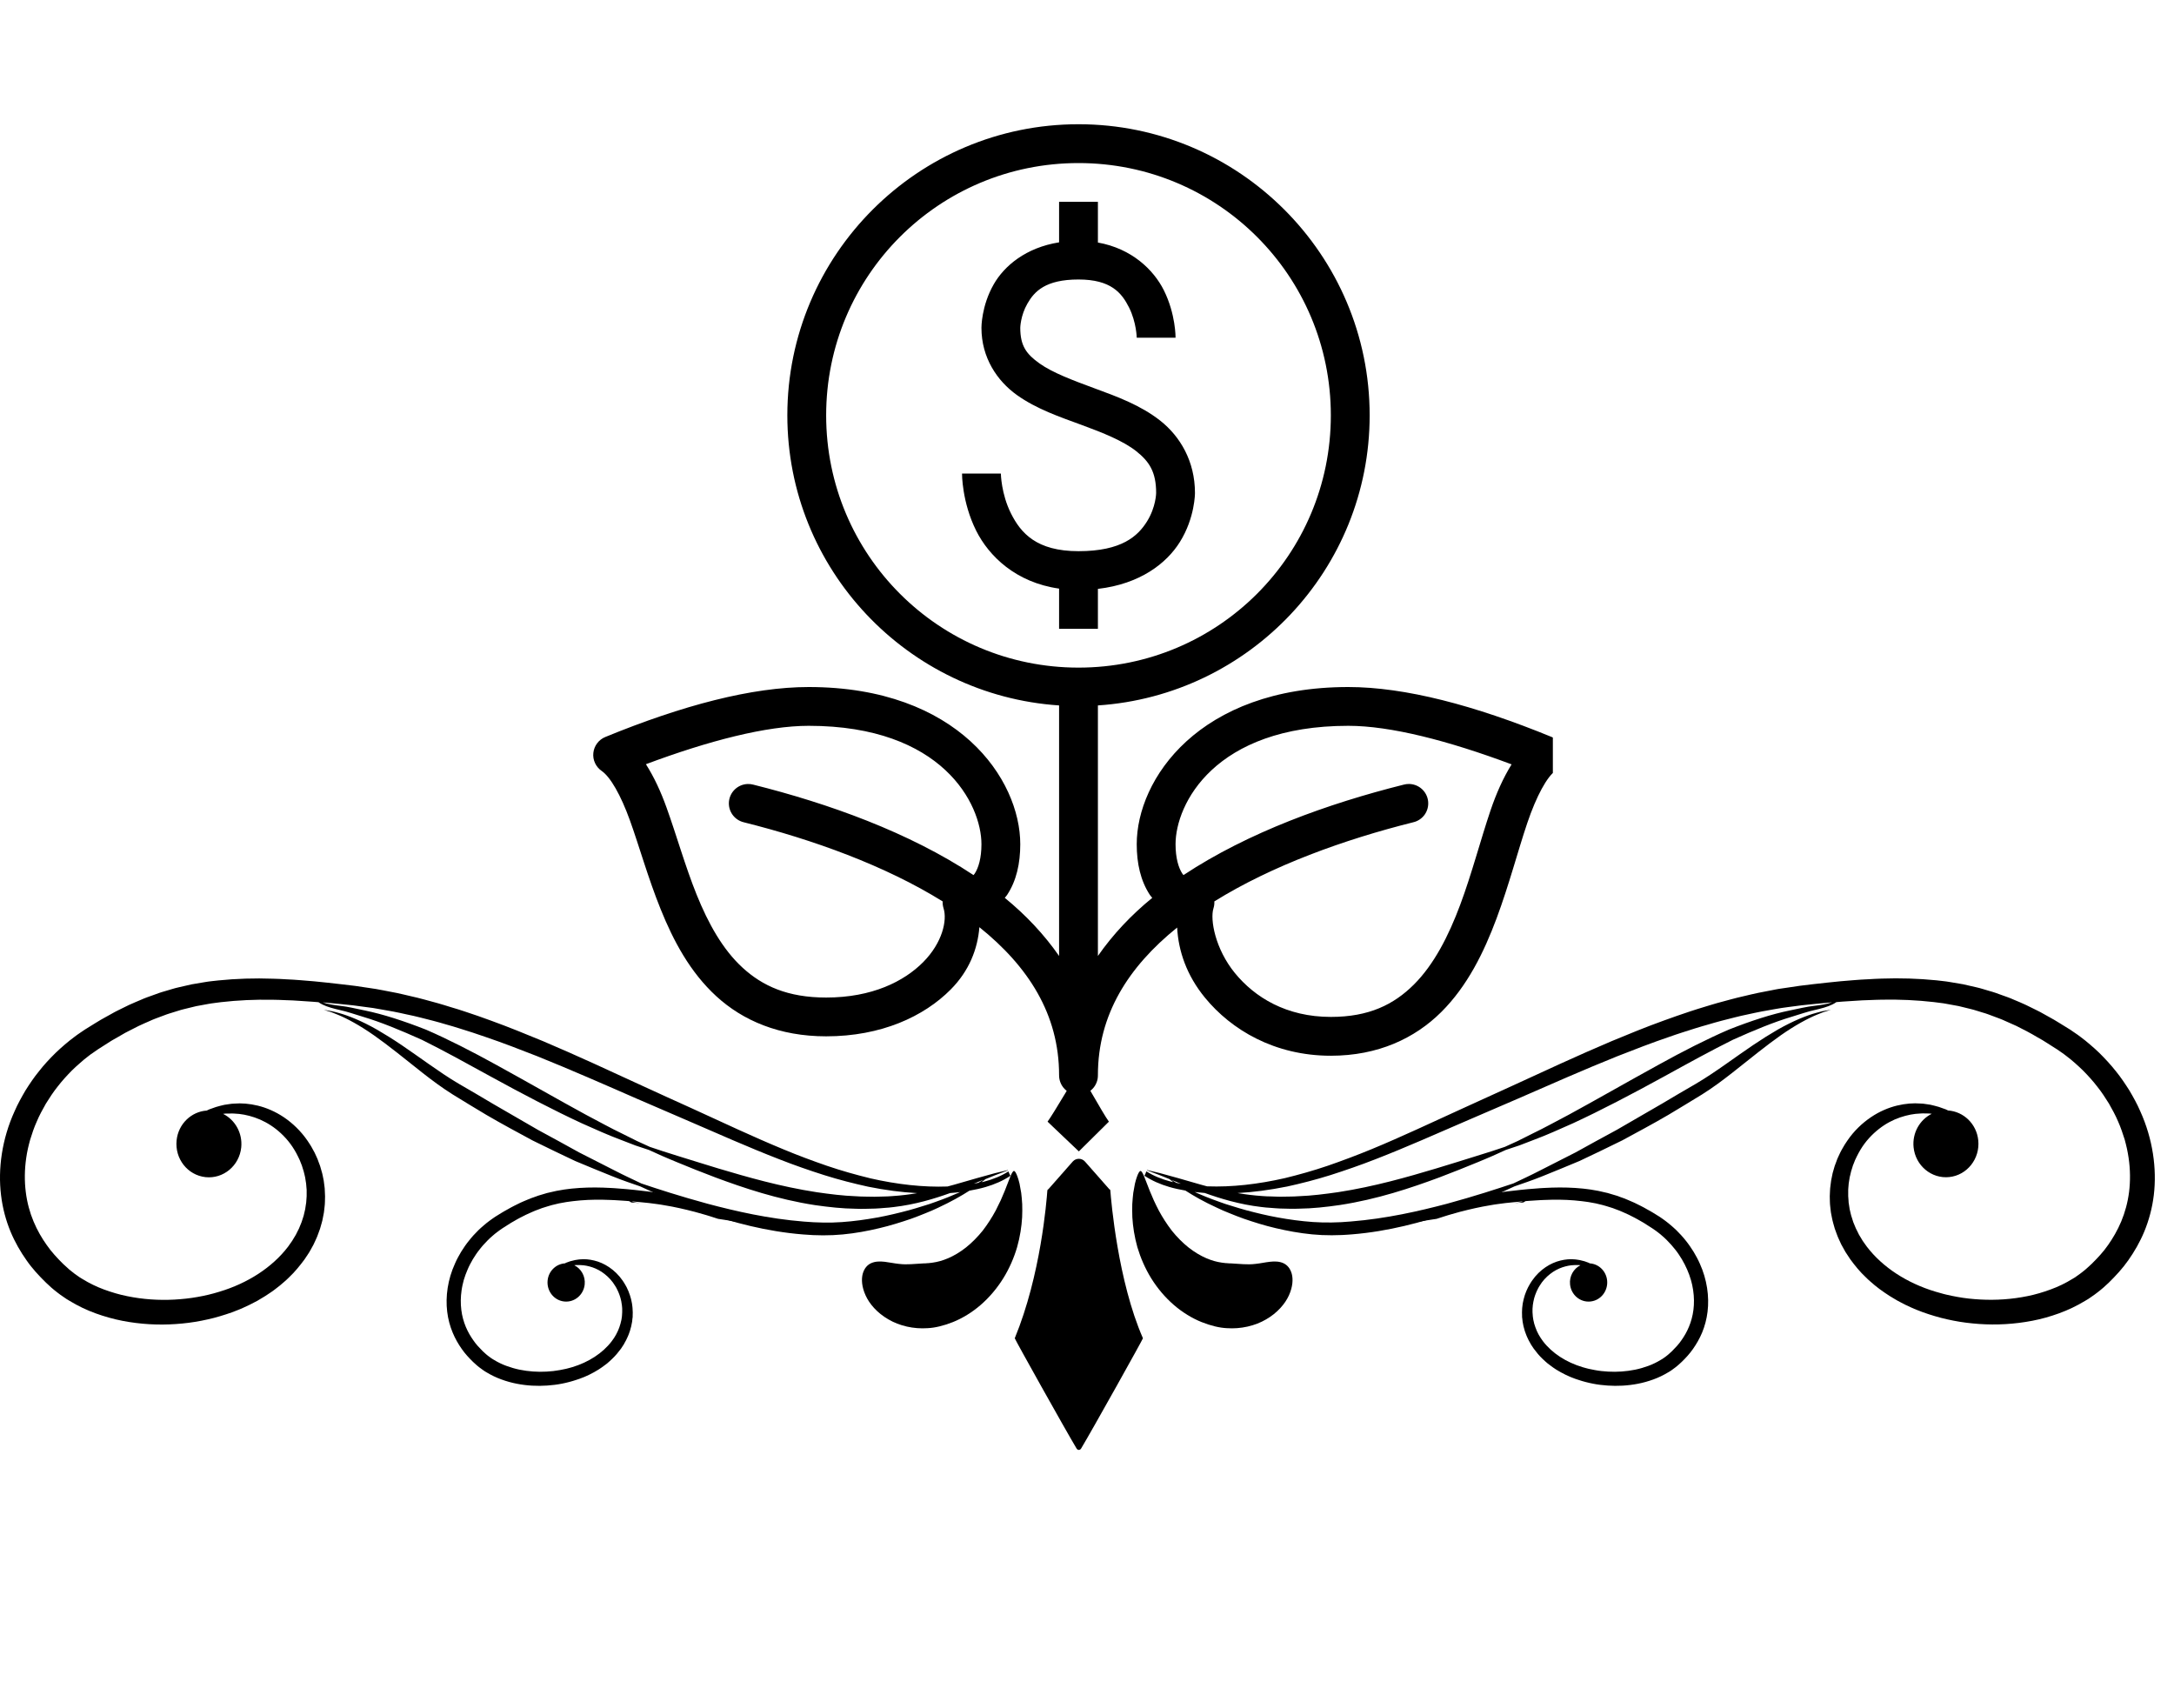
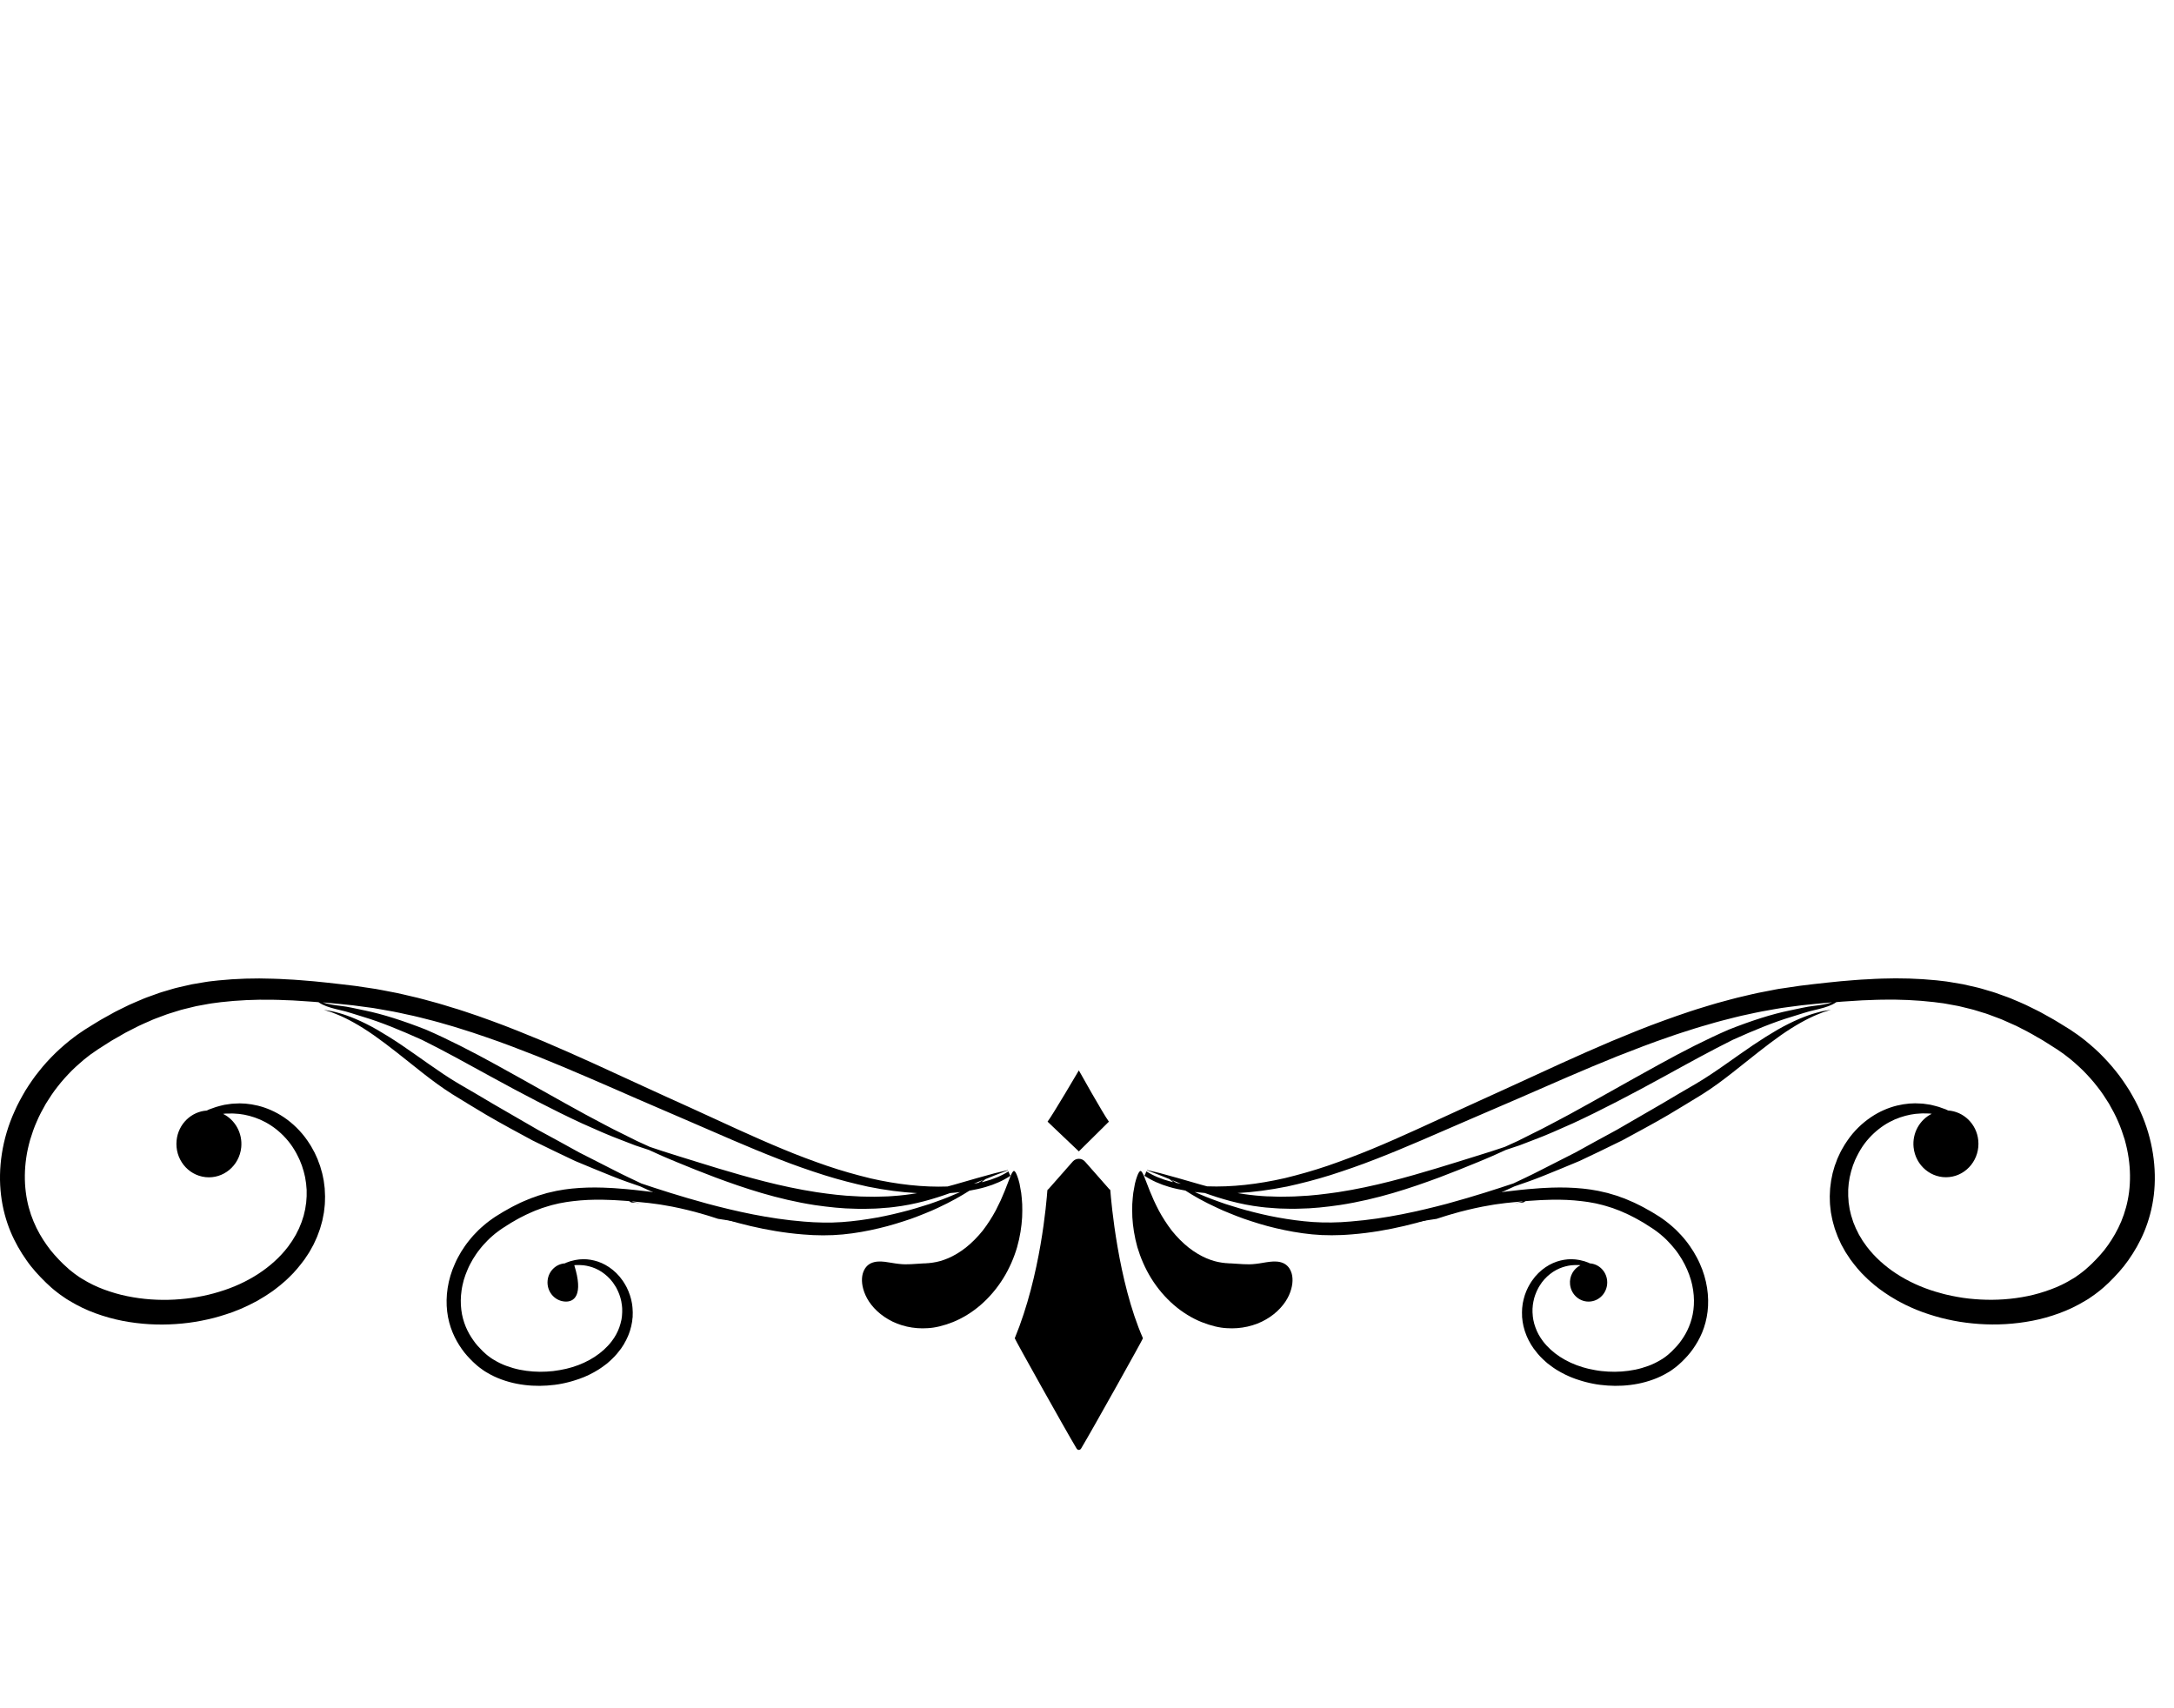
<svg xmlns="http://www.w3.org/2000/svg" width="56" height="44" viewBox="0 0 56 44" fill="none">
  <path d="M33.052 32.533C33.157 32.58 33.236 32.669 33.275 32.812C33.312 32.953 33.3 33.146 33.202 33.364C33.104 33.582 32.903 33.817 32.615 33.983C32.328 34.152 31.96 34.236 31.601 34.21C31.419 34.202 31.192 34.149 30.951 34.053C30.71 33.956 30.461 33.806 30.237 33.612C30.012 33.418 29.813 33.182 29.654 32.926C29.496 32.67 29.378 32.394 29.298 32.126C29.222 31.855 29.182 31.593 29.168 31.355C29.164 31.235 29.163 31.122 29.166 31.017C29.174 30.911 29.18 30.814 29.192 30.725C29.207 30.636 29.221 30.557 29.235 30.487C29.25 30.418 29.271 30.358 29.287 30.31C29.321 30.213 29.353 30.161 29.38 30.161C29.403 30.161 29.435 30.213 29.473 30.305C29.512 30.407 29.561 30.533 29.618 30.677C29.648 30.752 29.685 30.833 29.721 30.918C29.76 31.003 29.803 31.09 29.849 31.179C29.944 31.355 30.058 31.534 30.186 31.7C30.317 31.863 30.463 32.011 30.616 32.132C30.768 32.252 30.925 32.344 31.071 32.407C31.217 32.47 31.351 32.505 31.459 32.52C31.486 32.527 31.512 32.526 31.536 32.53C31.561 32.533 31.583 32.537 31.605 32.536C31.625 32.536 31.645 32.539 31.664 32.541C31.681 32.541 31.698 32.541 31.713 32.542C31.834 32.55 31.931 32.558 32.027 32.562C32.124 32.567 32.23 32.569 32.346 32.554C32.579 32.531 32.841 32.441 33.054 32.534L33.052 32.533Z" fill="black" />
  <path d="M29.441 34.47C28.796 32.999 28.622 30.936 28.601 30.664C28.6 30.647 28.59 30.634 28.578 30.634L27.947 29.918C27.864 29.824 27.716 29.824 27.633 29.918L27.002 30.634C26.991 30.634 26.981 30.647 26.979 30.664C26.958 30.936 26.812 32.84 26.139 34.47C26.133 34.483 27.438 36.82 27.731 37.309C27.761 37.358 27.819 37.358 27.849 37.309C28.142 36.82 29.447 34.483 29.441 34.47Z" fill="black" />
  <path d="M22.445 32.533C22.34 32.58 22.262 32.669 22.222 32.812C22.186 32.953 22.197 33.146 22.296 33.364C22.393 33.582 22.594 33.817 22.883 33.983C23.169 34.152 23.537 34.236 23.896 34.21C24.078 34.202 24.306 34.149 24.547 34.053C24.788 33.956 25.037 33.806 25.261 33.612C25.485 33.418 25.684 33.182 25.843 32.926C26.002 32.67 26.12 32.394 26.199 32.126C26.276 31.855 26.315 31.593 26.329 31.355C26.334 31.235 26.335 31.122 26.331 31.017C26.323 30.911 26.318 30.814 26.305 30.725C26.291 30.636 26.276 30.557 26.262 30.487C26.247 30.418 26.226 30.358 26.21 30.31C26.176 30.213 26.145 30.161 26.118 30.161C26.095 30.161 26.062 30.213 26.025 30.305C25.985 30.407 25.936 30.533 25.88 30.677C25.849 30.752 25.812 30.833 25.777 30.918C25.737 31.003 25.694 31.09 25.649 31.179C25.554 31.355 25.44 31.534 25.312 31.7C25.18 31.863 25.034 32.011 24.882 32.132C24.73 32.252 24.573 32.344 24.427 32.407C24.281 32.47 24.146 32.505 24.038 32.52C24.011 32.527 23.985 32.526 23.961 32.53C23.937 32.533 23.914 32.537 23.893 32.536C23.872 32.536 23.853 32.539 23.834 32.541C23.816 32.541 23.8 32.541 23.785 32.542C23.664 32.55 23.567 32.558 23.47 32.562C23.373 32.567 23.268 32.569 23.151 32.554C22.918 32.531 22.657 32.441 22.444 32.534L22.445 32.533Z" fill="black" />
  <path d="M27.79 29.657L26.984 28.891C27.13 28.696 27.79 27.571 27.79 27.571C27.79 27.571 28.419 28.696 28.564 28.891L27.79 29.657Z" fill="black" />
  <path d="M22.406 30.347C22.046 30.259 21.678 30.156 21.305 30.029C20.933 29.901 20.554 29.76 20.171 29.6C19.403 29.283 18.617 28.912 17.799 28.538C17.388 28.352 16.976 28.166 16.558 27.973C16.14 27.78 15.718 27.585 15.29 27.391C14.862 27.196 14.428 27.005 13.989 26.818C13.548 26.636 13.104 26.454 12.651 26.29C12.426 26.205 12.197 26.129 11.967 26.052C11.854 26.012 11.737 25.979 11.621 25.944C11.506 25.909 11.391 25.871 11.274 25.839C11.04 25.776 10.808 25.708 10.572 25.657C10.453 25.63 10.337 25.6 10.219 25.576C10.1 25.553 9.981 25.53 9.863 25.507C9.804 25.496 9.745 25.483 9.685 25.474L9.506 25.447C9.387 25.429 9.267 25.411 9.148 25.394C9.03 25.379 8.913 25.365 8.794 25.352C8.677 25.337 8.56 25.324 8.442 25.312C8.323 25.3 8.206 25.288 8.089 25.276C7.97 25.266 7.853 25.257 7.736 25.247L7.559 25.234L7.383 25.225C7.265 25.219 7.148 25.21 7.031 25.209C6.561 25.192 6.091 25.206 5.628 25.253C5.57 25.259 5.512 25.266 5.454 25.272C5.397 25.28 5.339 25.284 5.281 25.296C5.167 25.316 5.052 25.334 4.938 25.354C4.825 25.38 4.713 25.405 4.601 25.431C4.544 25.443 4.489 25.459 4.434 25.475C4.379 25.492 4.324 25.508 4.269 25.524C4.214 25.541 4.159 25.555 4.105 25.574C4.051 25.593 3.998 25.613 3.945 25.632C3.838 25.67 3.732 25.706 3.629 25.753C3.526 25.798 3.422 25.839 3.321 25.886C3.222 25.935 3.123 25.984 3.024 26.032C2.974 26.056 2.926 26.083 2.879 26.11C2.831 26.137 2.784 26.163 2.736 26.189C2.689 26.215 2.642 26.242 2.595 26.268C2.548 26.294 2.504 26.323 2.458 26.351C2.367 26.408 2.277 26.464 2.187 26.519C2.142 26.549 2.096 26.58 2.051 26.611C2.006 26.642 1.962 26.672 1.919 26.706C1.876 26.739 1.833 26.772 1.79 26.805C1.748 26.838 1.707 26.874 1.666 26.908C1.583 26.976 1.507 27.051 1.429 27.123C1.278 27.272 1.134 27.426 1.007 27.589C0.875 27.75 0.761 27.921 0.654 28.091C0.552 28.266 0.454 28.441 0.376 28.622C0.049 29.34 -0.056 30.107 0.027 30.785C0.067 31.123 0.154 31.439 0.27 31.72C0.387 32.001 0.531 32.247 0.682 32.46C0.83 32.675 1.007 32.864 1.188 33.041C1.234 33.083 1.281 33.127 1.327 33.169C1.35 33.19 1.375 33.211 1.401 33.231L1.477 33.291C1.527 33.332 1.58 33.368 1.633 33.404L1.712 33.458L1.793 33.507C2.009 33.639 2.234 33.745 2.462 33.828C2.691 33.911 2.922 33.976 3.154 34.021C3.617 34.111 4.079 34.135 4.528 34.104C4.752 34.089 4.973 34.061 5.189 34.018C5.297 33.999 5.404 33.971 5.51 33.946C5.563 33.933 5.615 33.916 5.667 33.902C5.718 33.886 5.77 33.872 5.821 33.854C5.873 33.837 5.924 33.819 5.975 33.802C6.025 33.783 6.075 33.763 6.124 33.744L6.199 33.714L6.272 33.681C6.32 33.658 6.369 33.637 6.417 33.614C6.465 33.59 6.511 33.566 6.559 33.541L6.629 33.505L6.697 33.464C6.742 33.437 6.787 33.41 6.832 33.383C6.876 33.354 6.919 33.325 6.963 33.296C7.007 33.268 7.049 33.237 7.09 33.205C7.131 33.173 7.173 33.143 7.213 33.109C7.291 33.041 7.372 32.977 7.444 32.903C7.593 32.763 7.722 32.603 7.842 32.442C7.87 32.4 7.898 32.358 7.926 32.316L7.967 32.253L8.004 32.188C8.028 32.144 8.052 32.101 8.076 32.057C8.097 32.013 8.117 31.968 8.138 31.923L8.168 31.855C8.177 31.833 8.185 31.809 8.194 31.786C8.211 31.74 8.227 31.695 8.244 31.649C8.259 31.602 8.27 31.555 8.284 31.509L8.303 31.439C8.308 31.416 8.312 31.393 8.317 31.369C8.326 31.323 8.335 31.276 8.344 31.229C8.349 31.183 8.355 31.136 8.36 31.089L8.367 31.02L8.37 30.951C8.371 30.905 8.373 30.858 8.373 30.813C8.372 30.767 8.369 30.723 8.367 30.677C8.366 30.654 8.365 30.632 8.364 30.609L8.356 30.543C8.35 30.499 8.345 30.455 8.339 30.411C8.33 30.368 8.321 30.325 8.313 30.282C8.308 30.261 8.304 30.24 8.299 30.219L8.281 30.157C8.27 30.115 8.258 30.075 8.246 30.034C8.232 29.995 8.218 29.955 8.202 29.917L8.181 29.858C8.173 29.84 8.164 29.821 8.156 29.802C8.139 29.765 8.122 29.727 8.105 29.691C8.087 29.655 8.066 29.62 8.047 29.585C8.011 29.514 7.966 29.451 7.924 29.386C7.75 29.131 7.536 28.93 7.316 28.78C7.093 28.63 6.862 28.533 6.643 28.479C6.423 28.426 6.217 28.41 6.036 28.426C6.013 28.427 5.991 28.428 5.968 28.43C5.947 28.433 5.924 28.436 5.904 28.439C5.862 28.445 5.821 28.452 5.781 28.457C5.703 28.476 5.63 28.492 5.564 28.513C5.501 28.536 5.441 28.558 5.384 28.577C5.364 28.587 5.345 28.596 5.326 28.605C4.927 28.632 4.592 28.95 4.549 29.373C4.5 29.847 4.833 30.27 5.294 30.32C5.753 30.369 6.165 30.027 6.214 29.554C6.251 29.183 6.054 28.843 5.746 28.69C5.767 28.688 5.787 28.686 5.809 28.683C5.846 28.683 5.882 28.683 5.921 28.682C5.94 28.682 5.959 28.681 5.979 28.68C5.999 28.68 6.019 28.683 6.039 28.683C6.2 28.688 6.378 28.721 6.56 28.783C6.743 28.846 6.931 28.943 7.109 29.082C7.285 29.221 7.454 29.4 7.585 29.62C7.617 29.676 7.651 29.731 7.678 29.792C7.693 29.822 7.708 29.851 7.721 29.882C7.734 29.913 7.746 29.944 7.758 29.976C7.764 29.992 7.771 30.008 7.777 30.024L7.792 30.073C7.803 30.105 7.813 30.139 7.823 30.172C7.832 30.206 7.84 30.239 7.848 30.274L7.86 30.326C7.864 30.343 7.866 30.36 7.868 30.378C7.874 30.413 7.879 30.448 7.885 30.484C7.888 30.52 7.892 30.555 7.894 30.591L7.899 30.645C7.899 30.663 7.899 30.682 7.899 30.7C7.899 30.737 7.899 30.774 7.899 30.811C7.896 30.847 7.893 30.884 7.891 30.922L7.887 30.978L7.878 31.033C7.873 31.07 7.866 31.108 7.861 31.146C7.852 31.183 7.844 31.22 7.835 31.257C7.831 31.276 7.827 31.295 7.822 31.313L7.804 31.369C7.792 31.405 7.78 31.443 7.768 31.48C7.754 31.516 7.738 31.553 7.723 31.59C7.716 31.607 7.709 31.626 7.701 31.644L7.674 31.697C7.656 31.733 7.638 31.769 7.62 31.805C7.6 31.839 7.578 31.874 7.557 31.909L7.526 31.961L7.49 32.012C7.466 32.046 7.443 32.079 7.419 32.113C7.013 32.644 6.382 33.053 5.649 33.272C5.605 33.287 5.558 33.299 5.512 33.312C5.465 33.323 5.418 33.338 5.372 33.348C5.277 33.369 5.183 33.392 5.085 33.407C4.893 33.442 4.695 33.462 4.494 33.474C4.094 33.496 3.682 33.469 3.278 33.386C3.075 33.346 2.876 33.286 2.681 33.215C2.486 33.143 2.298 33.052 2.122 32.943L2.056 32.903L1.992 32.858C1.95 32.828 1.906 32.8 1.868 32.766L1.808 32.718C1.787 32.703 1.767 32.685 1.748 32.666C1.708 32.631 1.668 32.594 1.628 32.557C1.475 32.406 1.327 32.247 1.204 32.069C1.079 31.893 0.96 31.692 0.865 31.463C0.769 31.235 0.698 30.979 0.664 30.702C0.629 30.425 0.631 30.128 0.676 29.821C0.685 29.743 0.703 29.667 0.718 29.589C0.734 29.511 0.757 29.433 0.777 29.355C0.825 29.2 0.877 29.042 0.947 28.888C1.012 28.732 1.095 28.58 1.182 28.427C1.275 28.278 1.372 28.128 1.486 27.986C1.596 27.843 1.721 27.706 1.851 27.574C1.92 27.51 1.985 27.443 2.058 27.384C2.093 27.353 2.128 27.321 2.165 27.291C2.203 27.262 2.239 27.233 2.277 27.203C2.314 27.172 2.353 27.145 2.393 27.119C2.432 27.091 2.47 27.063 2.511 27.036C2.595 26.982 2.68 26.928 2.765 26.874C2.808 26.847 2.85 26.818 2.894 26.793C2.938 26.768 2.982 26.743 3.026 26.718C3.07 26.693 3.115 26.668 3.158 26.642C3.202 26.616 3.247 26.59 3.293 26.568C3.384 26.521 3.475 26.475 3.568 26.428C3.66 26.383 3.756 26.343 3.851 26.301C3.945 26.256 4.043 26.222 4.141 26.185C4.19 26.167 4.239 26.148 4.288 26.13C4.337 26.111 4.388 26.099 4.438 26.082C4.488 26.067 4.538 26.05 4.589 26.035C4.639 26.019 4.69 26.004 4.742 25.992C4.845 25.967 4.949 25.942 5.053 25.916C5.159 25.897 5.264 25.878 5.37 25.858C5.423 25.847 5.477 25.842 5.53 25.834C5.584 25.827 5.638 25.82 5.692 25.813C6.126 25.763 6.571 25.743 7.024 25.751C7.137 25.751 7.251 25.758 7.366 25.762L7.537 25.768L7.709 25.779C7.823 25.786 7.938 25.793 8.054 25.802C8.104 25.806 8.154 25.811 8.204 25.814C8.235 25.836 8.269 25.856 8.308 25.875C8.428 25.935 8.587 25.977 8.767 26.019C8.945 26.057 9.143 26.128 9.364 26.194C9.807 26.326 10.315 26.534 10.87 26.784C11.415 27.054 12.007 27.38 12.63 27.723C13.477 28.188 14.284 28.608 14.988 28.934C15.342 29.091 15.666 29.238 15.96 29.347C16.106 29.404 16.242 29.456 16.367 29.504C16.494 29.547 16.612 29.585 16.716 29.62C16.817 29.666 16.93 29.717 17.052 29.772C17.175 29.827 17.31 29.881 17.455 29.942C17.743 30.061 18.071 30.194 18.434 30.33C19.158 30.599 20.026 30.892 20.994 31.041C21.349 31.092 21.7 31.13 22.039 31.134C22.208 31.143 22.376 31.132 22.539 31.13C22.62 31.127 22.701 31.12 22.781 31.113C22.86 31.106 22.939 31.104 23.017 31.091C23.575 31.026 24.064 30.878 24.474 30.73C24.561 30.724 24.648 30.715 24.732 30.705C24.552 30.785 24.342 30.872 24.1 30.957C24.047 30.976 23.994 30.995 23.938 31.014C23.883 31.032 23.825 31.05 23.767 31.067C23.651 31.106 23.529 31.139 23.403 31.175C23.15 31.242 22.879 31.309 22.591 31.361C22.302 31.413 21.999 31.456 21.684 31.478C21.527 31.489 21.368 31.493 21.205 31.49C21.124 31.487 21.041 31.484 20.958 31.482C20.875 31.478 20.791 31.47 20.708 31.465C19.795 31.392 18.949 31.197 18.232 31.007C17.515 30.812 16.926 30.62 16.523 30.484C16.33 30.391 16.091 30.283 15.823 30.144C15.555 30.006 15.25 29.85 14.917 29.683C14.59 29.502 14.235 29.306 13.858 29.103C13.486 28.888 13.095 28.662 12.69 28.427C12.395 28.25 12.104 28.081 11.823 27.918C11.548 27.757 11.293 27.58 11.048 27.409C10.804 27.237 10.571 27.072 10.349 26.921C10.126 26.77 9.913 26.638 9.715 26.523C9.318 26.296 8.97 26.158 8.725 26.091C8.664 26.075 8.61 26.059 8.562 26.049C8.514 26.04 8.474 26.032 8.441 26.027C8.375 26.015 8.341 26.01 8.341 26.01C8.341 26.01 8.374 26.021 8.438 26.041C8.469 26.051 8.509 26.064 8.554 26.078C8.6 26.095 8.651 26.117 8.709 26.14C8.941 26.236 9.262 26.407 9.63 26.665C9.814 26.795 10.011 26.942 10.22 27.107C10.429 27.273 10.652 27.45 10.888 27.637C11.125 27.822 11.381 28.015 11.664 28.192C11.942 28.364 12.231 28.539 12.529 28.717C12.935 28.955 13.339 29.169 13.718 29.375C14.106 29.566 14.474 29.744 14.815 29.904C15.162 30.05 15.48 30.18 15.762 30.293C16.042 30.407 16.292 30.489 16.493 30.559C16.88 30.741 17.452 30.994 18.164 31.241C18.876 31.482 19.734 31.72 20.683 31.796C20.77 31.802 20.857 31.809 20.943 31.813C21.029 31.815 21.115 31.817 21.201 31.819C21.372 31.819 21.543 31.812 21.708 31.796C22.038 31.765 22.351 31.706 22.645 31.636C22.94 31.567 23.213 31.48 23.468 31.393C23.593 31.345 23.716 31.303 23.831 31.253C23.888 31.229 23.944 31.207 24 31.183C24.055 31.158 24.107 31.134 24.159 31.111C24.496 30.955 24.767 30.8 24.971 30.669C25.113 30.644 25.252 30.614 25.386 30.575C25.621 30.507 25.84 30.411 26.028 30.285C26.011 30.255 25.995 30.224 25.983 30.189C25.981 30.183 25.979 30.178 25.976 30.173C25.794 30.288 25.582 30.376 25.349 30.436C25.327 30.441 25.305 30.446 25.283 30.45C25.303 30.435 25.322 30.421 25.338 30.408C25.358 30.393 25.372 30.381 25.385 30.371C25.48 30.333 25.568 30.298 25.643 30.267C25.794 30.21 25.903 30.168 25.964 30.145C25.963 30.142 25.962 30.14 25.962 30.138C25.898 30.153 25.785 30.18 25.628 30.218C25.503 30.253 25.349 30.295 25.171 30.344C24.993 30.396 24.792 30.453 24.569 30.517C24.516 30.531 24.461 30.547 24.406 30.561C23.787 30.584 23.112 30.509 22.411 30.349L22.406 30.347ZM25.082 30.49C25.122 30.474 25.161 30.458 25.198 30.442C25.248 30.422 25.295 30.404 25.341 30.385C25.335 30.388 25.331 30.391 25.325 30.394C25.292 30.413 25.25 30.438 25.2 30.466C25.161 30.474 25.121 30.482 25.082 30.489V30.49ZM23.626 30.732C23.423 30.767 23.211 30.794 22.988 30.808C22.914 30.817 22.837 30.815 22.761 30.819C22.684 30.82 22.606 30.825 22.527 30.825C22.37 30.82 22.209 30.825 22.045 30.812C21.718 30.8 21.381 30.758 21.036 30.708C20.099 30.564 19.237 30.315 18.502 30.096C18.134 29.985 17.798 29.878 17.501 29.787C17.352 29.74 17.213 29.698 17.086 29.656C16.96 29.614 16.844 29.576 16.74 29.541C16.64 29.495 16.528 29.445 16.407 29.389C16.287 29.329 16.157 29.265 16.018 29.195C15.737 29.061 15.428 28.889 15.087 28.71C14.41 28.342 13.627 27.891 12.778 27.425C12.154 27.081 11.548 26.771 10.975 26.522C10.395 26.294 9.861 26.122 9.402 26.028C9.172 25.982 8.967 25.929 8.781 25.91C8.598 25.888 8.443 25.865 8.324 25.822C8.322 25.821 8.319 25.82 8.315 25.819C8.342 25.821 8.37 25.823 8.397 25.826C8.512 25.835 8.629 25.846 8.745 25.859C8.862 25.871 8.978 25.883 9.095 25.895C9.209 25.91 9.325 25.925 9.439 25.941L9.612 25.964C9.67 25.972 9.727 25.984 9.784 25.994C9.899 26.014 10.014 26.034 10.129 26.055C10.244 26.076 10.358 26.103 10.473 26.128C10.703 26.173 10.93 26.236 11.158 26.293C11.273 26.321 11.385 26.357 11.499 26.389C11.612 26.422 11.726 26.452 11.838 26.49C12.063 26.561 12.289 26.631 12.512 26.711C12.96 26.863 13.401 27.034 13.84 27.206C14.278 27.384 14.713 27.564 15.142 27.75C15.572 27.934 15.997 28.122 16.419 28.306C16.84 28.49 17.261 28.671 17.671 28.846C18.493 29.201 19.291 29.557 20.074 29.86C20.464 30.013 20.852 30.148 21.234 30.269C21.615 30.389 21.993 30.485 22.362 30.566C22.797 30.654 23.221 30.71 23.627 30.732L23.626 30.732Z" fill="black" />
-   <path d="M18.509 31.398C18.436 31.375 18.363 31.351 18.291 31.328C18.226 31.306 18.161 31.289 18.096 31.27C18.031 31.252 17.967 31.232 17.901 31.215C17.77 31.183 17.64 31.147 17.509 31.12C17.444 31.107 17.378 31.091 17.312 31.079C17.245 31.067 17.18 31.056 17.114 31.044C17.081 31.038 17.048 31.031 17.015 31.027L16.916 31.013C16.85 31.004 16.784 30.996 16.718 30.987C16.651 30.98 16.584 30.974 16.518 30.967C16.452 30.959 16.385 30.953 16.318 30.948C16.303 30.947 16.287 30.945 16.272 30.944C16.274 30.944 16.275 30.946 16.276 30.946C16.334 30.967 16.406 30.979 16.49 30.99C16.416 30.982 16.341 30.977 16.265 30.973C16.242 30.962 16.223 30.95 16.206 30.938C16.177 30.935 16.148 30.933 16.119 30.931C16.053 30.926 15.988 30.923 15.922 30.918L15.823 30.912L15.725 30.908C15.659 30.906 15.594 30.903 15.529 30.902C15.27 30.897 15.014 30.908 14.766 30.938C14.735 30.942 14.704 30.946 14.673 30.95C14.642 30.954 14.611 30.957 14.581 30.963C14.52 30.974 14.459 30.985 14.399 30.996C14.34 31.011 14.28 31.025 14.22 31.039C14.191 31.046 14.162 31.055 14.133 31.064C14.104 31.073 14.075 31.082 14.046 31.091C14.017 31.1 13.988 31.108 13.96 31.118C13.932 31.129 13.903 31.14 13.876 31.15C13.819 31.171 13.764 31.19 13.71 31.216C13.655 31.241 13.601 31.263 13.548 31.289C13.495 31.316 13.442 31.343 13.39 31.369C13.364 31.382 13.338 31.397 13.313 31.411C13.288 31.426 13.262 31.44 13.237 31.455C13.212 31.47 13.187 31.484 13.162 31.498C13.137 31.513 13.113 31.529 13.088 31.545C13.039 31.577 12.991 31.607 12.942 31.638C12.919 31.653 12.897 31.669 12.874 31.685C12.852 31.701 12.829 31.717 12.808 31.734C12.787 31.751 12.765 31.767 12.743 31.784C12.722 31.801 12.702 31.819 12.682 31.837C12.639 31.871 12.602 31.91 12.563 31.947C12.488 32.023 12.417 32.1 12.354 32.183C12.288 32.264 12.233 32.35 12.18 32.435C12.13 32.523 12.082 32.61 12.045 32.7C12.005 32.788 11.975 32.878 11.947 32.967C11.936 33.012 11.923 33.056 11.914 33.101C11.906 33.146 11.895 33.19 11.89 33.234C11.864 33.41 11.863 33.581 11.883 33.739C11.902 33.898 11.944 34.044 11.998 34.175C12.053 34.307 12.121 34.422 12.193 34.523C12.262 34.626 12.348 34.716 12.435 34.803C12.458 34.823 12.481 34.845 12.503 34.865C12.515 34.876 12.526 34.886 12.537 34.895L12.572 34.923C12.595 34.942 12.62 34.959 12.644 34.976L12.681 35.001L12.719 35.024C12.82 35.086 12.928 35.139 13.04 35.18C13.152 35.221 13.266 35.255 13.382 35.279C13.614 35.326 13.85 35.342 14.079 35.329C14.194 35.323 14.307 35.311 14.418 35.29C14.473 35.281 14.528 35.269 14.582 35.257C14.608 35.251 14.635 35.243 14.662 35.236C14.689 35.229 14.715 35.223 14.741 35.214C15.16 35.088 15.522 34.854 15.755 34.55C15.768 34.53 15.783 34.511 15.796 34.492L15.817 34.463L15.835 34.433C15.846 34.413 15.859 34.394 15.87 34.374C15.881 34.353 15.891 34.333 15.901 34.312L15.916 34.281C15.921 34.271 15.925 34.261 15.929 34.25C15.938 34.229 15.946 34.208 15.954 34.187C15.961 34.166 15.967 34.145 15.974 34.123L15.984 34.092C15.987 34.081 15.99 34.07 15.991 34.06C15.997 34.038 16.001 34.016 16.007 33.996C16.01 33.974 16.013 33.953 16.017 33.931L16.021 33.899L16.023 33.866C16.025 33.845 16.026 33.824 16.027 33.803C16.027 33.781 16.027 33.76 16.027 33.74C16.027 33.729 16.027 33.719 16.027 33.708L16.025 33.677C16.023 33.656 16.021 33.636 16.019 33.615C16.016 33.594 16.013 33.575 16.009 33.555C16.008 33.545 16.007 33.535 16.005 33.525L15.998 33.495C15.993 33.476 15.989 33.456 15.984 33.437C15.978 33.418 15.973 33.399 15.966 33.38L15.957 33.353C15.954 33.344 15.95 33.335 15.947 33.326C15.94 33.308 15.932 33.29 15.925 33.272C15.918 33.254 15.909 33.238 15.901 33.221C15.886 33.185 15.866 33.154 15.847 33.123C15.772 32.996 15.675 32.894 15.574 32.815C15.473 32.734 15.364 32.679 15.26 32.643C15.155 32.608 15.054 32.588 14.96 32.586C14.949 32.586 14.937 32.584 14.926 32.584C14.915 32.584 14.904 32.584 14.893 32.584C14.871 32.584 14.85 32.584 14.829 32.585C14.816 32.587 14.805 32.588 14.793 32.589C14.969 32.677 15.083 32.872 15.061 33.084C15.033 33.355 14.796 33.552 14.533 33.523C14.27 33.495 14.078 33.252 14.106 32.981C14.131 32.738 14.323 32.556 14.551 32.541C14.562 32.535 14.573 32.531 14.584 32.524C14.617 32.513 14.65 32.5 14.687 32.487C14.725 32.476 14.767 32.467 14.812 32.456C14.835 32.453 14.858 32.449 14.883 32.445C14.895 32.444 14.907 32.442 14.919 32.44C14.932 32.439 14.944 32.438 14.958 32.437C15.062 32.428 15.18 32.437 15.306 32.468C15.432 32.498 15.564 32.554 15.691 32.64C15.818 32.726 15.94 32.841 16.04 32.987C16.064 33.024 16.09 33.061 16.111 33.101C16.121 33.121 16.133 33.141 16.144 33.161C16.154 33.182 16.163 33.203 16.173 33.225C16.178 33.236 16.183 33.247 16.188 33.257L16.2 33.291C16.208 33.313 16.216 33.336 16.225 33.358C16.232 33.381 16.239 33.405 16.246 33.428L16.256 33.464C16.258 33.476 16.261 33.488 16.264 33.5C16.269 33.524 16.274 33.549 16.279 33.574C16.283 33.599 16.285 33.624 16.289 33.649L16.293 33.688C16.294 33.7 16.295 33.714 16.295 33.726C16.296 33.752 16.298 33.778 16.299 33.804C16.299 33.831 16.297 33.857 16.297 33.883V33.923L16.291 33.962C16.289 33.989 16.285 34.016 16.283 34.042C16.277 34.069 16.273 34.096 16.267 34.122C16.265 34.136 16.262 34.149 16.259 34.163L16.248 34.202C16.241 34.229 16.234 34.256 16.226 34.282C16.216 34.308 16.207 34.334 16.198 34.361C16.192 34.375 16.188 34.388 16.182 34.401L16.165 34.44C16.154 34.466 16.142 34.491 16.129 34.517C16.116 34.542 16.102 34.566 16.088 34.591L16.068 34.629L16.044 34.665C16.028 34.689 16.013 34.713 15.997 34.737C15.929 34.829 15.854 34.92 15.768 35.001C15.727 35.043 15.681 35.08 15.637 35.12C15.613 35.138 15.59 35.156 15.566 35.173C15.543 35.191 15.518 35.209 15.493 35.226C15.468 35.243 15.443 35.259 15.418 35.276C15.392 35.291 15.366 35.306 15.34 35.322L15.301 35.345L15.261 35.366C15.234 35.38 15.207 35.394 15.18 35.408C15.152 35.42 15.124 35.433 15.097 35.446L15.055 35.465L15.011 35.482C14.983 35.492 14.954 35.505 14.925 35.515C14.896 35.525 14.867 35.535 14.838 35.544C14.808 35.555 14.779 35.563 14.749 35.572C14.72 35.58 14.689 35.59 14.659 35.597C14.599 35.612 14.538 35.628 14.476 35.639C14.352 35.664 14.225 35.679 14.097 35.688C13.84 35.706 13.576 35.693 13.31 35.641C13.177 35.615 13.044 35.578 12.914 35.53C12.783 35.483 12.654 35.421 12.53 35.346L12.484 35.318L12.439 35.287C12.408 35.266 12.378 35.245 12.35 35.222L12.306 35.187C12.292 35.175 12.278 35.164 12.264 35.151C12.237 35.127 12.21 35.102 12.184 35.078C12.081 34.977 11.98 34.869 11.894 34.745C11.808 34.623 11.725 34.482 11.659 34.321C11.592 34.16 11.542 33.979 11.519 33.785C11.472 33.397 11.532 32.957 11.72 32.546C11.764 32.442 11.82 32.342 11.879 32.242C11.941 32.144 12.006 32.046 12.082 31.954C12.155 31.86 12.237 31.772 12.323 31.687C12.368 31.646 12.411 31.603 12.46 31.564C12.483 31.544 12.506 31.524 12.53 31.505C12.555 31.486 12.579 31.467 12.604 31.448C12.628 31.428 12.654 31.411 12.68 31.393C12.706 31.376 12.732 31.357 12.757 31.34C12.808 31.308 12.86 31.276 12.912 31.244C12.938 31.228 12.964 31.211 12.991 31.197C13.018 31.181 13.044 31.166 13.072 31.152C13.099 31.136 13.127 31.121 13.154 31.106C13.181 31.091 13.208 31.075 13.237 31.062C13.293 31.034 13.35 31.006 13.407 30.978C13.464 30.951 13.524 30.928 13.584 30.902C13.642 30.875 13.704 30.854 13.765 30.833C13.795 30.822 13.825 30.811 13.857 30.799C13.887 30.788 13.92 30.781 13.951 30.771C13.982 30.762 14.014 30.752 14.045 30.743C14.076 30.733 14.108 30.724 14.14 30.718C14.204 30.703 14.269 30.688 14.333 30.674C14.399 30.663 14.464 30.651 14.53 30.64C14.563 30.634 14.596 30.631 14.629 30.627C14.662 30.623 14.695 30.62 14.728 30.615C14.995 30.588 15.263 30.581 15.533 30.59C15.6 30.591 15.667 30.596 15.734 30.599L15.836 30.605L15.937 30.613C16.004 30.618 16.071 30.623 16.139 30.629C16.206 30.636 16.274 30.642 16.342 30.649C16.409 30.656 16.477 30.664 16.544 30.672C16.611 30.68 16.679 30.688 16.747 30.696C16.815 30.706 16.883 30.717 16.952 30.727L17.054 30.742C17.088 30.747 17.122 30.755 17.156 30.761C17.224 30.774 17.292 30.787 17.36 30.8C17.428 30.814 17.495 30.832 17.563 30.847C17.698 30.877 17.831 30.916 17.965 30.952C18.032 30.97 18.097 30.993 18.164 31.012C18.23 31.033 18.296 31.052 18.362 31.075C18.492 31.12 18.624 31.163 18.753 31.212C18.843 31.244 18.933 31.279 19.023 31.314C19.028 31.371 19.035 31.428 19.041 31.485C18.863 31.451 18.684 31.42 18.504 31.395L18.509 31.398Z" fill="black" />
+   <path d="M18.509 31.398C18.436 31.375 18.363 31.351 18.291 31.328C18.226 31.306 18.161 31.289 18.096 31.27C18.031 31.252 17.967 31.232 17.901 31.215C17.77 31.183 17.64 31.147 17.509 31.12C17.444 31.107 17.378 31.091 17.312 31.079C17.245 31.067 17.18 31.056 17.114 31.044C17.081 31.038 17.048 31.031 17.015 31.027L16.916 31.013C16.85 31.004 16.784 30.996 16.718 30.987C16.651 30.98 16.584 30.974 16.518 30.967C16.452 30.959 16.385 30.953 16.318 30.948C16.303 30.947 16.287 30.945 16.272 30.944C16.274 30.944 16.275 30.946 16.276 30.946C16.334 30.967 16.406 30.979 16.49 30.99C16.416 30.982 16.341 30.977 16.265 30.973C16.242 30.962 16.223 30.95 16.206 30.938C16.177 30.935 16.148 30.933 16.119 30.931C16.053 30.926 15.988 30.923 15.922 30.918L15.823 30.912L15.725 30.908C15.659 30.906 15.594 30.903 15.529 30.902C15.27 30.897 15.014 30.908 14.766 30.938C14.735 30.942 14.704 30.946 14.673 30.95C14.642 30.954 14.611 30.957 14.581 30.963C14.52 30.974 14.459 30.985 14.399 30.996C14.34 31.011 14.28 31.025 14.22 31.039C14.191 31.046 14.162 31.055 14.133 31.064C14.104 31.073 14.075 31.082 14.046 31.091C14.017 31.1 13.988 31.108 13.96 31.118C13.932 31.129 13.903 31.14 13.876 31.15C13.819 31.171 13.764 31.19 13.71 31.216C13.655 31.241 13.601 31.263 13.548 31.289C13.495 31.316 13.442 31.343 13.39 31.369C13.364 31.382 13.338 31.397 13.313 31.411C13.288 31.426 13.262 31.44 13.237 31.455C13.212 31.47 13.187 31.484 13.162 31.498C13.137 31.513 13.113 31.529 13.088 31.545C13.039 31.577 12.991 31.607 12.942 31.638C12.919 31.653 12.897 31.669 12.874 31.685C12.852 31.701 12.829 31.717 12.808 31.734C12.787 31.751 12.765 31.767 12.743 31.784C12.722 31.801 12.702 31.819 12.682 31.837C12.639 31.871 12.602 31.91 12.563 31.947C12.488 32.023 12.417 32.1 12.354 32.183C12.288 32.264 12.233 32.35 12.18 32.435C12.13 32.523 12.082 32.61 12.045 32.7C12.005 32.788 11.975 32.878 11.947 32.967C11.936 33.012 11.923 33.056 11.914 33.101C11.906 33.146 11.895 33.19 11.89 33.234C11.864 33.41 11.863 33.581 11.883 33.739C11.902 33.898 11.944 34.044 11.998 34.175C12.053 34.307 12.121 34.422 12.193 34.523C12.262 34.626 12.348 34.716 12.435 34.803C12.458 34.823 12.481 34.845 12.503 34.865C12.515 34.876 12.526 34.886 12.537 34.895L12.572 34.923C12.595 34.942 12.62 34.959 12.644 34.976L12.681 35.001L12.719 35.024C12.82 35.086 12.928 35.139 13.04 35.18C13.152 35.221 13.266 35.255 13.382 35.279C13.614 35.326 13.85 35.342 14.079 35.329C14.194 35.323 14.307 35.311 14.418 35.29C14.473 35.281 14.528 35.269 14.582 35.257C14.608 35.251 14.635 35.243 14.662 35.236C14.689 35.229 14.715 35.223 14.741 35.214C15.16 35.088 15.522 34.854 15.755 34.55C15.768 34.53 15.783 34.511 15.796 34.492L15.817 34.463L15.835 34.433C15.846 34.413 15.859 34.394 15.87 34.374C15.881 34.353 15.891 34.333 15.901 34.312L15.916 34.281C15.921 34.271 15.925 34.261 15.929 34.25C15.938 34.229 15.946 34.208 15.954 34.187C15.961 34.166 15.967 34.145 15.974 34.123L15.984 34.092C15.987 34.081 15.99 34.07 15.991 34.06C15.997 34.038 16.001 34.016 16.007 33.996C16.01 33.974 16.013 33.953 16.017 33.931L16.021 33.899L16.023 33.866C16.025 33.845 16.026 33.824 16.027 33.803C16.027 33.781 16.027 33.76 16.027 33.74C16.027 33.729 16.027 33.719 16.027 33.708L16.025 33.677C16.023 33.656 16.021 33.636 16.019 33.615C16.016 33.594 16.013 33.575 16.009 33.555C16.008 33.545 16.007 33.535 16.005 33.525L15.998 33.495C15.993 33.476 15.989 33.456 15.984 33.437C15.978 33.418 15.973 33.399 15.966 33.38L15.957 33.353C15.954 33.344 15.95 33.335 15.947 33.326C15.94 33.308 15.932 33.29 15.925 33.272C15.918 33.254 15.909 33.238 15.901 33.221C15.886 33.185 15.866 33.154 15.847 33.123C15.772 32.996 15.675 32.894 15.574 32.815C15.473 32.734 15.364 32.679 15.26 32.643C15.155 32.608 15.054 32.588 14.96 32.586C14.949 32.586 14.937 32.584 14.926 32.584C14.915 32.584 14.904 32.584 14.893 32.584C14.871 32.584 14.85 32.584 14.829 32.585C14.816 32.587 14.805 32.588 14.793 32.589C15.033 33.355 14.796 33.552 14.533 33.523C14.27 33.495 14.078 33.252 14.106 32.981C14.131 32.738 14.323 32.556 14.551 32.541C14.562 32.535 14.573 32.531 14.584 32.524C14.617 32.513 14.65 32.5 14.687 32.487C14.725 32.476 14.767 32.467 14.812 32.456C14.835 32.453 14.858 32.449 14.883 32.445C14.895 32.444 14.907 32.442 14.919 32.44C14.932 32.439 14.944 32.438 14.958 32.437C15.062 32.428 15.18 32.437 15.306 32.468C15.432 32.498 15.564 32.554 15.691 32.64C15.818 32.726 15.94 32.841 16.04 32.987C16.064 33.024 16.09 33.061 16.111 33.101C16.121 33.121 16.133 33.141 16.144 33.161C16.154 33.182 16.163 33.203 16.173 33.225C16.178 33.236 16.183 33.247 16.188 33.257L16.2 33.291C16.208 33.313 16.216 33.336 16.225 33.358C16.232 33.381 16.239 33.405 16.246 33.428L16.256 33.464C16.258 33.476 16.261 33.488 16.264 33.5C16.269 33.524 16.274 33.549 16.279 33.574C16.283 33.599 16.285 33.624 16.289 33.649L16.293 33.688C16.294 33.7 16.295 33.714 16.295 33.726C16.296 33.752 16.298 33.778 16.299 33.804C16.299 33.831 16.297 33.857 16.297 33.883V33.923L16.291 33.962C16.289 33.989 16.285 34.016 16.283 34.042C16.277 34.069 16.273 34.096 16.267 34.122C16.265 34.136 16.262 34.149 16.259 34.163L16.248 34.202C16.241 34.229 16.234 34.256 16.226 34.282C16.216 34.308 16.207 34.334 16.198 34.361C16.192 34.375 16.188 34.388 16.182 34.401L16.165 34.44C16.154 34.466 16.142 34.491 16.129 34.517C16.116 34.542 16.102 34.566 16.088 34.591L16.068 34.629L16.044 34.665C16.028 34.689 16.013 34.713 15.997 34.737C15.929 34.829 15.854 34.92 15.768 35.001C15.727 35.043 15.681 35.08 15.637 35.12C15.613 35.138 15.59 35.156 15.566 35.173C15.543 35.191 15.518 35.209 15.493 35.226C15.468 35.243 15.443 35.259 15.418 35.276C15.392 35.291 15.366 35.306 15.34 35.322L15.301 35.345L15.261 35.366C15.234 35.38 15.207 35.394 15.18 35.408C15.152 35.42 15.124 35.433 15.097 35.446L15.055 35.465L15.011 35.482C14.983 35.492 14.954 35.505 14.925 35.515C14.896 35.525 14.867 35.535 14.838 35.544C14.808 35.555 14.779 35.563 14.749 35.572C14.72 35.58 14.689 35.59 14.659 35.597C14.599 35.612 14.538 35.628 14.476 35.639C14.352 35.664 14.225 35.679 14.097 35.688C13.84 35.706 13.576 35.693 13.31 35.641C13.177 35.615 13.044 35.578 12.914 35.53C12.783 35.483 12.654 35.421 12.53 35.346L12.484 35.318L12.439 35.287C12.408 35.266 12.378 35.245 12.35 35.222L12.306 35.187C12.292 35.175 12.278 35.164 12.264 35.151C12.237 35.127 12.21 35.102 12.184 35.078C12.081 34.977 11.98 34.869 11.894 34.745C11.808 34.623 11.725 34.482 11.659 34.321C11.592 34.16 11.542 33.979 11.519 33.785C11.472 33.397 11.532 32.957 11.72 32.546C11.764 32.442 11.82 32.342 11.879 32.242C11.941 32.144 12.006 32.046 12.082 31.954C12.155 31.86 12.237 31.772 12.323 31.687C12.368 31.646 12.411 31.603 12.46 31.564C12.483 31.544 12.506 31.524 12.53 31.505C12.555 31.486 12.579 31.467 12.604 31.448C12.628 31.428 12.654 31.411 12.68 31.393C12.706 31.376 12.732 31.357 12.757 31.34C12.808 31.308 12.86 31.276 12.912 31.244C12.938 31.228 12.964 31.211 12.991 31.197C13.018 31.181 13.044 31.166 13.072 31.152C13.099 31.136 13.127 31.121 13.154 31.106C13.181 31.091 13.208 31.075 13.237 31.062C13.293 31.034 13.35 31.006 13.407 30.978C13.464 30.951 13.524 30.928 13.584 30.902C13.642 30.875 13.704 30.854 13.765 30.833C13.795 30.822 13.825 30.811 13.857 30.799C13.887 30.788 13.92 30.781 13.951 30.771C13.982 30.762 14.014 30.752 14.045 30.743C14.076 30.733 14.108 30.724 14.14 30.718C14.204 30.703 14.269 30.688 14.333 30.674C14.399 30.663 14.464 30.651 14.53 30.64C14.563 30.634 14.596 30.631 14.629 30.627C14.662 30.623 14.695 30.62 14.728 30.615C14.995 30.588 15.263 30.581 15.533 30.59C15.6 30.591 15.667 30.596 15.734 30.599L15.836 30.605L15.937 30.613C16.004 30.618 16.071 30.623 16.139 30.629C16.206 30.636 16.274 30.642 16.342 30.649C16.409 30.656 16.477 30.664 16.544 30.672C16.611 30.68 16.679 30.688 16.747 30.696C16.815 30.706 16.883 30.717 16.952 30.727L17.054 30.742C17.088 30.747 17.122 30.755 17.156 30.761C17.224 30.774 17.292 30.787 17.36 30.8C17.428 30.814 17.495 30.832 17.563 30.847C17.698 30.877 17.831 30.916 17.965 30.952C18.032 30.97 18.097 30.993 18.164 31.012C18.23 31.033 18.296 31.052 18.362 31.075C18.492 31.12 18.624 31.163 18.753 31.212C18.843 31.244 18.933 31.279 19.023 31.314C19.028 31.371 19.035 31.428 19.041 31.485C18.863 31.451 18.684 31.42 18.504 31.395L18.509 31.398Z" fill="black" />
  <path d="M31.101 30.559C31.045 30.544 30.991 30.529 30.938 30.515C30.715 30.451 30.513 30.393 30.336 30.342C30.157 30.293 30.004 30.251 29.878 30.216C29.722 30.178 29.608 30.151 29.545 30.136C29.544 30.138 29.543 30.14 29.542 30.143C29.603 30.166 29.712 30.207 29.863 30.265C29.939 30.296 30.026 30.331 30.122 30.369C30.134 30.379 30.149 30.391 30.168 30.406C30.183 30.419 30.202 30.433 30.223 30.448C30.201 30.443 30.179 30.439 30.157 30.434C29.925 30.374 29.712 30.286 29.53 30.171C29.529 30.176 29.526 30.181 29.523 30.187C29.512 30.222 29.495 30.253 29.479 30.283C29.668 30.409 29.885 30.505 30.121 30.573C30.254 30.612 30.393 30.642 30.535 30.666C30.739 30.798 31.009 30.954 31.347 31.108C31.399 31.132 31.452 31.156 31.506 31.181C31.562 31.204 31.619 31.227 31.676 31.251C31.79 31.301 31.913 31.343 32.039 31.391C32.292 31.478 32.566 31.565 32.861 31.634C33.156 31.703 33.468 31.762 33.799 31.794C33.964 31.81 34.134 31.818 34.306 31.817C34.391 31.816 34.477 31.814 34.564 31.811C34.65 31.808 34.737 31.8 34.824 31.794C35.772 31.718 36.63 31.479 37.342 31.239C38.054 30.992 38.625 30.739 39.013 30.557C39.214 30.487 39.464 30.405 39.745 30.291C40.026 30.178 40.344 30.048 40.691 29.902C41.032 29.742 41.4 29.564 41.788 29.373C42.168 29.166 42.571 28.953 42.977 28.715C43.275 28.537 43.564 28.361 43.843 28.19C44.126 28.013 44.381 27.82 44.618 27.635C44.854 27.448 45.077 27.271 45.287 27.105C45.495 26.94 45.693 26.793 45.876 26.663C46.244 26.406 46.565 26.234 46.797 26.138C46.855 26.115 46.906 26.092 46.952 26.076C46.998 26.062 47.037 26.049 47.068 26.039C47.132 26.019 47.165 26.008 47.165 26.008C47.165 26.008 47.131 26.014 47.066 26.025C47.033 26.031 46.992 26.038 46.944 26.046C46.896 26.057 46.843 26.073 46.781 26.089C46.536 26.156 46.19 26.294 45.791 26.521C45.593 26.636 45.38 26.769 45.158 26.919C44.936 27.069 44.703 27.235 44.458 27.407C44.214 27.578 43.958 27.754 43.683 27.916C43.402 28.078 43.112 28.248 42.816 28.425C42.411 28.66 42.02 28.886 41.648 29.101C41.271 29.304 40.916 29.5 40.589 29.681C40.256 29.848 39.952 30.003 39.683 30.142C39.415 30.281 39.176 30.389 38.983 30.482C38.579 30.617 37.99 30.81 37.274 31.005C36.558 31.194 35.711 31.389 34.798 31.462C34.714 31.468 34.631 31.476 34.548 31.48C34.466 31.482 34.384 31.485 34.301 31.488C34.139 31.49 33.98 31.487 33.822 31.476C33.508 31.454 33.203 31.411 32.916 31.359C32.627 31.307 32.356 31.24 32.103 31.173C31.978 31.136 31.855 31.104 31.739 31.065C31.681 31.047 31.625 31.029 31.568 31.012C31.513 30.992 31.459 30.973 31.406 30.955C31.164 30.87 30.953 30.783 30.775 30.703C30.86 30.712 30.946 30.721 31.033 30.728C31.442 30.875 31.93 31.023 32.489 31.089C32.567 31.102 32.646 31.104 32.726 31.111C32.805 31.117 32.886 31.125 32.968 31.128C33.13 31.13 33.298 31.141 33.467 31.132C33.808 31.128 34.157 31.09 34.514 31.038C35.481 30.89 36.349 30.597 37.074 30.328C37.436 30.192 37.764 30.058 38.053 29.94C38.197 29.88 38.331 29.825 38.455 29.77C38.578 29.714 38.69 29.663 38.791 29.618C38.895 29.583 39.012 29.544 39.14 29.502C39.266 29.454 39.402 29.401 39.548 29.345C39.842 29.236 40.165 29.089 40.52 28.932C41.224 28.607 42.03 28.186 42.877 27.721C43.501 27.377 44.093 27.052 44.637 26.782C45.191 26.532 45.701 26.324 46.143 26.192C46.364 26.126 46.561 26.055 46.74 26.017C46.92 25.975 47.079 25.933 47.199 25.873C47.239 25.854 47.273 25.833 47.303 25.812C47.353 25.808 47.403 25.803 47.454 25.799C47.569 25.792 47.684 25.785 47.798 25.777L47.97 25.766L48.142 25.76C48.255 25.756 48.369 25.75 48.483 25.749C48.936 25.741 49.381 25.761 49.815 25.811C49.868 25.818 49.923 25.825 49.977 25.832C50.031 25.839 50.084 25.844 50.137 25.856C50.243 25.876 50.349 25.895 50.454 25.914C50.558 25.939 50.661 25.965 50.764 25.99C50.816 26.002 50.866 26.017 50.917 26.033C50.968 26.048 51.019 26.064 51.069 26.08C51.119 26.096 51.17 26.108 51.218 26.128C51.268 26.147 51.317 26.165 51.365 26.183C51.463 26.22 51.562 26.254 51.656 26.299C51.751 26.342 51.845 26.381 51.939 26.425C52.031 26.472 52.122 26.519 52.214 26.566C52.259 26.588 52.304 26.614 52.348 26.639C52.392 26.665 52.437 26.691 52.48 26.716C52.524 26.741 52.568 26.766 52.612 26.791C52.656 26.816 52.698 26.845 52.741 26.872C52.826 26.927 52.911 26.981 52.996 27.034C53.037 27.061 53.074 27.089 53.114 27.116C53.153 27.144 53.193 27.171 53.229 27.201C53.267 27.23 53.305 27.259 53.341 27.289C53.378 27.319 53.413 27.351 53.449 27.381C53.521 27.442 53.587 27.509 53.655 27.572C53.786 27.705 53.91 27.84 54.02 27.984C54.134 28.125 54.231 28.276 54.324 28.425C54.411 28.578 54.494 28.73 54.56 28.886C54.629 29.041 54.681 29.199 54.73 29.353C54.749 29.432 54.773 29.509 54.788 29.587C54.802 29.665 54.821 29.741 54.83 29.819C54.876 30.126 54.877 30.423 54.843 30.7C54.808 30.977 54.736 31.233 54.641 31.461C54.545 31.69 54.427 31.891 54.303 32.067C54.18 32.246 54.031 32.404 53.878 32.555C53.839 32.592 53.798 32.628 53.759 32.664C53.739 32.683 53.719 32.7 53.699 32.716L53.639 32.764C53.599 32.797 53.556 32.826 53.514 32.856L53.451 32.901L53.384 32.941C53.208 33.05 53.021 33.141 52.825 33.212C52.631 33.284 52.431 33.343 52.229 33.384C51.824 33.467 51.413 33.494 51.012 33.472C50.813 33.461 50.615 33.441 50.421 33.405C50.324 33.389 50.23 33.367 50.135 33.346C50.087 33.336 50.041 33.322 49.995 33.309C49.948 33.297 49.902 33.285 49.857 33.27C49.125 33.051 48.493 32.642 48.088 32.111C48.064 32.077 48.039 32.044 48.016 32.01L47.98 31.959L47.949 31.907C47.927 31.872 47.907 31.838 47.886 31.803C47.868 31.767 47.85 31.731 47.833 31.695L47.806 31.642C47.797 31.624 47.79 31.605 47.783 31.587C47.768 31.55 47.754 31.515 47.738 31.478C47.726 31.441 47.715 31.403 47.703 31.366L47.685 31.311C47.679 31.292 47.676 31.273 47.671 31.255C47.662 31.217 47.654 31.18 47.645 31.143C47.64 31.106 47.634 31.068 47.628 31.031L47.619 30.976L47.616 30.92C47.613 30.882 47.61 30.845 47.608 30.808C47.608 30.772 47.608 30.735 47.608 30.698C47.608 30.68 47.608 30.661 47.608 30.643L47.612 30.589C47.615 30.553 47.618 30.517 47.621 30.482C47.626 30.446 47.632 30.41 47.638 30.375C47.641 30.358 47.644 30.34 47.646 30.323L47.659 30.272C47.667 30.238 47.675 30.204 47.683 30.17C47.694 30.137 47.703 30.104 47.714 30.071L47.729 30.021C47.735 30.005 47.742 29.99 47.748 29.974C47.761 29.942 47.773 29.911 47.785 29.88C47.798 29.849 47.814 29.819 47.828 29.79C47.855 29.73 47.89 29.675 47.921 29.618C48.053 29.397 48.221 29.219 48.398 29.08C48.575 28.941 48.763 28.843 48.946 28.781C49.129 28.719 49.306 28.686 49.467 28.681C49.488 28.68 49.508 28.678 49.527 28.678C49.547 28.678 49.567 28.678 49.585 28.679C49.624 28.679 49.661 28.681 49.697 28.681C49.719 28.684 49.739 28.686 49.76 28.688C49.452 28.841 49.254 29.181 49.292 29.552C49.341 30.024 49.753 30.367 50.212 30.318C50.672 30.269 51.006 29.845 50.958 29.371C50.915 28.948 50.58 28.63 50.18 28.603C50.161 28.594 50.143 28.585 50.122 28.575C50.066 28.555 50.006 28.534 49.942 28.511C49.876 28.491 49.803 28.474 49.725 28.455C49.685 28.449 49.645 28.443 49.602 28.437C49.581 28.434 49.559 28.431 49.538 28.428C49.516 28.426 49.493 28.425 49.471 28.424C49.289 28.409 49.083 28.424 48.864 28.477C48.645 28.531 48.413 28.627 48.191 28.778C47.97 28.928 47.755 29.129 47.583 29.384C47.54 29.448 47.496 29.512 47.459 29.583C47.44 29.618 47.419 29.652 47.402 29.689C47.385 29.726 47.368 29.763 47.35 29.8C47.343 29.819 47.334 29.837 47.325 29.856L47.304 29.915C47.29 29.954 47.275 29.993 47.26 30.032C47.248 30.073 47.237 30.114 47.225 30.154L47.207 30.216C47.202 30.237 47.198 30.259 47.194 30.28C47.185 30.323 47.176 30.366 47.168 30.409C47.161 30.452 47.156 30.496 47.151 30.541L47.143 30.607C47.141 30.63 47.14 30.652 47.139 30.675C47.137 30.72 47.135 30.765 47.133 30.811C47.134 30.857 47.136 30.903 47.136 30.949L47.139 31.018L47.146 31.087C47.152 31.134 47.157 31.18 47.162 31.227C47.171 31.274 47.18 31.32 47.189 31.367C47.194 31.391 47.198 31.414 47.204 31.437L47.222 31.506C47.235 31.553 47.248 31.6 47.262 31.647C47.278 31.692 47.295 31.738 47.312 31.784C47.321 31.806 47.328 31.831 47.338 31.853L47.368 31.921C47.389 31.965 47.41 32.01 47.43 32.055C47.455 32.099 47.479 32.142 47.503 32.186L47.539 32.251L47.581 32.314C47.608 32.355 47.636 32.398 47.664 32.44C47.783 32.601 47.912 32.761 48.063 32.901C48.134 32.975 48.215 33.038 48.293 33.107C48.333 33.14 48.375 33.17 48.416 33.203C48.458 33.234 48.5 33.265 48.544 33.294C48.587 33.323 48.631 33.352 48.675 33.381C48.719 33.408 48.765 33.435 48.81 33.462L48.878 33.502L48.948 33.539C48.994 33.564 49.042 33.588 49.089 33.612C49.138 33.635 49.186 33.656 49.234 33.679L49.308 33.712L49.382 33.742C49.432 33.761 49.481 33.782 49.532 33.8C49.583 33.817 49.634 33.835 49.685 33.852C49.736 33.87 49.788 33.885 49.84 33.9C49.892 33.914 49.944 33.931 49.997 33.944C50.102 33.969 50.209 33.997 50.317 34.016C50.533 34.059 50.754 34.086 50.978 34.102C51.426 34.133 51.888 34.109 52.352 34.019C52.584 33.975 52.816 33.909 53.044 33.826C53.272 33.743 53.497 33.636 53.713 33.505L53.795 33.456L53.873 33.402C53.926 33.365 53.979 33.33 54.029 33.289L54.105 33.229C54.131 33.209 54.156 33.188 54.179 33.167C54.225 33.124 54.272 33.081 54.319 33.039C54.499 32.862 54.675 32.673 54.825 32.458C54.975 32.245 55.12 31.999 55.236 31.718C55.352 31.436 55.439 31.121 55.48 30.782C55.561 30.105 55.456 29.339 55.13 28.62C55.052 28.439 54.955 28.264 54.852 28.089C54.744 27.919 54.63 27.747 54.499 27.587C54.37 27.424 54.227 27.27 54.077 27.121C53.999 27.049 53.923 26.974 53.839 26.906C53.798 26.872 53.758 26.836 53.716 26.803C53.673 26.77 53.63 26.737 53.587 26.704C53.545 26.67 53.499 26.64 53.454 26.609C53.409 26.578 53.364 26.546 53.319 26.517C53.229 26.462 53.139 26.406 53.047 26.349C53.002 26.321 52.957 26.292 52.91 26.266C52.863 26.24 52.816 26.213 52.769 26.187C52.721 26.16 52.674 26.134 52.627 26.108C52.579 26.081 52.532 26.054 52.481 26.03C52.383 25.982 52.283 25.933 52.184 25.884C52.084 25.836 51.98 25.795 51.877 25.751C51.775 25.704 51.667 25.668 51.561 25.63C51.507 25.611 51.454 25.591 51.4 25.572C51.346 25.552 51.291 25.539 51.236 25.522C51.182 25.506 51.126 25.489 51.072 25.473C51.017 25.457 50.961 25.441 50.905 25.429C50.793 25.403 50.68 25.378 50.567 25.352C50.453 25.332 50.339 25.313 50.224 25.294C50.167 25.283 50.109 25.277 50.051 25.27C49.994 25.264 49.936 25.257 49.877 25.25C49.414 25.204 48.944 25.19 48.475 25.206C48.357 25.208 48.24 25.217 48.123 25.223L47.946 25.232L47.77 25.245C47.652 25.255 47.534 25.264 47.417 25.274C47.3 25.285 47.182 25.298 47.064 25.31C46.946 25.322 46.828 25.335 46.711 25.349C46.594 25.364 46.475 25.378 46.357 25.392C46.238 25.41 46.119 25.427 46 25.445L45.821 25.471C45.761 25.48 45.702 25.494 45.642 25.505C45.524 25.528 45.405 25.551 45.287 25.574C45.169 25.598 45.051 25.628 44.934 25.655C44.697 25.707 44.465 25.775 44.231 25.837C44.114 25.869 44 25.907 43.884 25.941C43.768 25.978 43.652 26.01 43.538 26.05C43.31 26.128 43.081 26.203 42.855 26.288C42.401 26.451 41.957 26.633 41.517 26.816C41.078 27.003 40.643 27.194 40.216 27.389C39.788 27.583 39.366 27.778 38.947 27.971C38.529 28.164 38.117 28.35 37.707 28.536C36.889 28.909 36.103 29.281 35.335 29.598C34.952 29.756 34.573 29.898 34.2 30.027C33.827 30.154 33.459 30.257 33.099 30.345C32.398 30.505 31.723 30.58 31.104 30.557L31.101 30.559ZM30.302 30.466C30.252 30.438 30.209 30.413 30.177 30.394C30.171 30.391 30.166 30.388 30.161 30.385C30.207 30.403 30.254 30.423 30.303 30.443C30.341 30.458 30.381 30.474 30.42 30.491C30.38 30.483 30.34 30.475 30.302 30.467V30.466ZM33.141 30.565C33.51 30.484 33.888 30.388 34.27 30.268C34.651 30.146 35.039 30.012 35.43 29.859C36.212 29.556 37.01 29.2 37.832 28.845C38.242 28.669 38.663 28.489 39.085 28.305C39.507 28.121 39.932 27.934 40.362 27.749C40.791 27.563 41.225 27.382 41.663 27.205C42.102 27.033 42.544 26.861 42.992 26.709C43.215 26.629 43.441 26.56 43.665 26.488C43.777 26.451 43.892 26.422 44.005 26.388C44.119 26.356 44.231 26.32 44.345 26.292C44.574 26.235 44.8 26.172 45.031 26.126C45.145 26.102 45.259 26.075 45.374 26.054C45.489 26.033 45.605 26.013 45.719 25.992C45.777 25.983 45.834 25.971 45.891 25.963L46.064 25.939C46.179 25.924 46.294 25.909 46.409 25.894C46.526 25.882 46.642 25.869 46.758 25.858C46.875 25.845 46.99 25.834 47.107 25.825C47.134 25.822 47.161 25.82 47.188 25.817C47.186 25.818 47.183 25.82 47.179 25.821C47.059 25.864 46.905 25.887 46.723 25.909C46.536 25.929 46.331 25.981 46.102 26.027C45.643 26.12 45.108 26.292 44.529 26.521C43.956 26.77 43.349 27.079 42.726 27.424C41.876 27.89 41.094 28.341 40.416 28.709C40.075 28.888 39.766 29.059 39.486 29.193C39.347 29.263 39.217 29.328 39.097 29.388C38.975 29.444 38.864 29.494 38.764 29.54C38.66 29.574 38.544 29.613 38.417 29.655C38.291 29.696 38.151 29.738 38.002 29.785C37.705 29.877 37.369 29.984 37.002 30.094C36.267 30.314 35.405 30.563 34.468 30.707C34.123 30.756 33.786 30.799 33.458 30.811C33.294 30.824 33.134 30.819 32.976 30.824C32.898 30.824 32.82 30.819 32.743 30.817C32.666 30.814 32.589 30.816 32.515 30.807C32.293 30.792 32.08 30.765 31.877 30.73C32.285 30.708 32.709 30.651 33.142 30.564L33.141 30.565Z" fill="black" />
  <path d="M36.994 31.398C37.067 31.375 37.139 31.351 37.212 31.328C37.276 31.306 37.342 31.289 37.406 31.27C37.471 31.252 37.536 31.232 37.601 31.215C37.732 31.183 37.862 31.147 37.994 31.12C38.059 31.107 38.124 31.091 38.191 31.079C38.257 31.067 38.322 31.056 38.389 31.044C38.422 31.038 38.454 31.031 38.487 31.027L38.587 31.013C38.653 31.004 38.718 30.996 38.785 30.987C38.852 30.98 38.918 30.974 38.984 30.967C39.051 30.959 39.118 30.953 39.184 30.948C39.199 30.947 39.215 30.945 39.231 30.944C39.229 30.944 39.227 30.946 39.226 30.946C39.169 30.967 39.096 30.979 39.012 30.99C39.087 30.982 39.162 30.977 39.238 30.973C39.26 30.962 39.279 30.95 39.297 30.938C39.326 30.935 39.354 30.933 39.384 30.931C39.45 30.926 39.516 30.923 39.582 30.918L39.68 30.912L39.779 30.908C39.844 30.906 39.91 30.903 39.974 30.902C40.234 30.897 40.489 30.908 40.737 30.938C40.769 30.942 40.799 30.946 40.831 30.95C40.861 30.954 40.892 30.957 40.923 30.963C40.984 30.974 41.044 30.985 41.105 30.996C41.164 31.011 41.224 31.025 41.283 31.039C41.312 31.046 41.341 31.055 41.371 31.064C41.399 31.073 41.428 31.082 41.458 31.091C41.486 31.1 41.516 31.108 41.544 31.118C41.571 31.129 41.6 31.14 41.628 31.15C41.684 31.171 41.74 31.19 41.794 31.216C41.848 31.241 41.903 31.263 41.956 31.289C42.008 31.316 42.061 31.343 42.113 31.369C42.139 31.382 42.165 31.397 42.19 31.411C42.215 31.426 42.241 31.44 42.267 31.455C42.291 31.47 42.317 31.484 42.342 31.498C42.367 31.513 42.391 31.529 42.415 31.545C42.464 31.577 42.513 31.607 42.561 31.638C42.584 31.653 42.607 31.669 42.629 31.685C42.652 31.701 42.674 31.717 42.696 31.734C42.717 31.751 42.739 31.767 42.76 31.784C42.782 31.801 42.801 31.819 42.822 31.837C42.864 31.871 42.902 31.91 42.94 31.947C43.015 32.023 43.086 32.1 43.15 32.183C43.215 32.264 43.271 32.35 43.323 32.435C43.374 32.523 43.421 32.61 43.459 32.7C43.499 32.788 43.529 32.878 43.556 32.967C43.567 33.012 43.581 33.056 43.59 33.101C43.597 33.146 43.608 33.19 43.614 33.234C43.64 33.41 43.641 33.581 43.621 33.739C43.601 33.898 43.56 34.044 43.505 34.175C43.451 34.307 43.383 34.422 43.311 34.523C43.241 34.626 43.155 34.716 43.068 34.803C43.046 34.823 43.023 34.845 43 34.865C42.988 34.876 42.978 34.886 42.966 34.895L42.931 34.923C42.909 34.942 42.884 34.959 42.859 34.976L42.823 35.001L42.784 35.024C42.683 35.086 42.575 35.139 42.464 35.18C42.352 35.221 42.238 35.255 42.121 35.279C41.889 35.326 41.654 35.342 41.425 35.329C41.31 35.323 41.196 35.311 41.086 35.29C41.03 35.281 40.976 35.269 40.922 35.257C40.895 35.251 40.868 35.243 40.841 35.236C40.815 35.229 40.788 35.223 40.763 35.214C40.343 35.088 39.981 34.854 39.748 34.55C39.735 34.53 39.721 34.511 39.707 34.492L39.687 34.463L39.669 34.433C39.657 34.413 39.645 34.394 39.633 34.374C39.622 34.353 39.612 34.333 39.602 34.312L39.587 34.281C39.583 34.271 39.578 34.261 39.575 34.25C39.566 34.229 39.558 34.208 39.55 34.187C39.542 34.166 39.536 34.145 39.529 34.123L39.519 34.092C39.517 34.081 39.514 34.07 39.512 34.06C39.507 34.038 39.502 34.016 39.497 33.996C39.493 33.974 39.49 33.953 39.487 33.931L39.483 33.899L39.481 33.866C39.479 33.845 39.478 33.824 39.476 33.803C39.476 33.781 39.476 33.76 39.476 33.74C39.476 33.729 39.476 33.719 39.476 33.708L39.479 33.677C39.481 33.656 39.483 33.636 39.484 33.615C39.488 33.594 39.49 33.575 39.494 33.555C39.496 33.545 39.497 33.535 39.499 33.525L39.506 33.495C39.51 33.476 39.515 33.456 39.519 33.437C39.526 33.418 39.531 33.399 39.537 33.38L39.546 33.353C39.55 33.344 39.553 33.335 39.557 33.326C39.564 33.308 39.571 33.29 39.578 33.272C39.586 33.254 39.594 33.238 39.602 33.221C39.618 33.185 39.637 33.154 39.656 33.123C39.731 32.996 39.828 32.894 39.929 32.815C40.031 32.734 40.139 32.679 40.244 32.643C40.349 32.608 40.45 32.588 40.543 32.586C40.555 32.586 40.566 32.584 40.577 32.584C40.589 32.584 40.599 32.584 40.61 32.584C40.633 32.584 40.653 32.584 40.675 32.585C40.687 32.587 40.699 32.588 40.711 32.589C40.534 32.677 40.42 32.872 40.443 33.084C40.471 33.355 40.707 33.552 40.97 33.523C41.234 33.495 41.425 33.252 41.398 32.981C41.373 32.738 41.181 32.556 40.952 32.541C40.942 32.535 40.931 32.531 40.919 32.524C40.887 32.513 40.853 32.5 40.816 32.487C40.779 32.476 40.736 32.467 40.692 32.456C40.668 32.453 40.645 32.449 40.621 32.445C40.608 32.444 40.597 32.442 40.584 32.44C40.572 32.439 40.559 32.438 40.546 32.437C40.442 32.428 40.324 32.437 40.197 32.468C40.072 32.498 39.939 32.554 39.812 32.64C39.686 32.726 39.563 32.841 39.464 32.987C39.44 33.024 39.413 33.061 39.393 33.101C39.382 33.121 39.37 33.141 39.36 33.161C39.35 33.182 39.34 33.203 39.33 33.225C39.326 33.236 39.32 33.247 39.316 33.257L39.303 33.291C39.295 33.313 39.287 33.336 39.278 33.358C39.272 33.381 39.265 33.405 39.258 33.428L39.248 33.464C39.245 33.476 39.242 33.488 39.24 33.5C39.234 33.524 39.23 33.549 39.224 33.574C39.221 33.599 39.218 33.624 39.215 33.649L39.21 33.688C39.209 33.7 39.208 33.714 39.208 33.726C39.208 33.752 39.206 33.778 39.205 33.804C39.205 33.831 39.207 33.857 39.207 33.883V33.923L39.212 33.962C39.215 33.989 39.218 34.016 39.221 34.042C39.226 34.069 39.231 34.096 39.236 34.122C39.239 34.136 39.242 34.149 39.244 34.163L39.255 34.202C39.262 34.229 39.269 34.256 39.277 34.282C39.287 34.308 39.296 34.334 39.306 34.361C39.31 34.375 39.316 34.388 39.321 34.401L39.338 34.44C39.35 34.466 39.361 34.491 39.374 34.517C39.388 34.542 39.402 34.566 39.415 34.591L39.436 34.629L39.459 34.665C39.475 34.689 39.49 34.713 39.507 34.737C39.575 34.829 39.649 34.92 39.735 35.001C39.776 35.043 39.822 35.08 39.867 35.12C39.89 35.138 39.913 35.156 39.938 35.173C39.961 35.191 39.985 35.209 40.01 35.226C40.035 35.243 40.06 35.259 40.085 35.276C40.111 35.291 40.137 35.306 40.163 35.322L40.203 35.345L40.243 35.366C40.27 35.38 40.297 35.394 40.324 35.408C40.351 35.42 40.379 35.433 40.407 35.446L40.449 35.465L40.492 35.482C40.521 35.492 40.549 35.505 40.578 35.515C40.608 35.525 40.636 35.535 40.666 35.544C40.695 35.555 40.725 35.563 40.754 35.572C40.784 35.58 40.814 35.59 40.845 35.597C40.906 35.612 40.967 35.628 41.029 35.639C41.152 35.664 41.279 35.679 41.407 35.688C41.664 35.706 41.929 35.693 42.195 35.641C42.327 35.615 42.46 35.578 42.591 35.53C42.721 35.483 42.85 35.421 42.974 35.346L43.021 35.318L43.066 35.287C43.096 35.266 43.126 35.245 43.154 35.222L43.198 35.187C43.212 35.175 43.227 35.164 43.24 35.151C43.267 35.127 43.294 35.102 43.32 35.078C43.424 34.977 43.524 34.869 43.61 34.745C43.696 34.623 43.779 34.482 43.846 34.321C43.912 34.16 43.962 33.979 43.985 33.785C44.032 33.397 43.972 32.957 43.785 32.546C43.74 32.442 43.684 32.342 43.625 32.242C43.563 32.144 43.498 32.046 43.423 31.954C43.349 31.86 43.267 31.772 43.181 31.687C43.136 31.646 43.093 31.603 43.045 31.564C43.022 31.544 42.998 31.524 42.974 31.505C42.95 31.486 42.925 31.467 42.901 31.448C42.877 31.428 42.85 31.411 42.825 31.393C42.798 31.376 42.773 31.357 42.748 31.34C42.696 31.308 42.645 31.276 42.593 31.244C42.566 31.228 42.541 31.211 42.514 31.197C42.487 31.181 42.46 31.166 42.432 31.152C42.405 31.136 42.377 31.121 42.351 31.106C42.324 31.091 42.296 31.075 42.267 31.062C42.211 31.034 42.154 31.006 42.097 30.978C42.04 30.951 41.98 30.928 41.921 30.902C41.862 30.875 41.801 30.854 41.74 30.833C41.709 30.822 41.679 30.811 41.648 30.799C41.617 30.788 41.585 30.781 41.553 30.771C41.522 30.762 41.491 30.752 41.459 30.743C41.428 30.733 41.397 30.724 41.364 30.718C41.3 30.703 41.236 30.688 41.171 30.674C41.106 30.663 41.04 30.651 40.975 30.64C40.942 30.634 40.908 30.631 40.875 30.627C40.842 30.623 40.809 30.62 40.776 30.615C40.51 30.588 40.241 30.581 39.971 30.59C39.904 30.591 39.837 30.596 39.77 30.599L39.669 30.605L39.568 30.613C39.5 30.618 39.433 30.623 39.365 30.629C39.298 30.636 39.231 30.642 39.163 30.649C39.096 30.656 39.027 30.664 38.96 30.672C38.893 30.68 38.825 30.688 38.758 30.696C38.69 30.706 38.622 30.717 38.553 30.727L38.451 30.742C38.416 30.747 38.383 30.755 38.348 30.761C38.28 30.774 38.212 30.787 38.144 30.8C38.076 30.814 38.009 30.832 37.942 30.847C37.806 30.877 37.673 30.916 37.54 30.952C37.472 30.97 37.407 30.993 37.341 31.012C37.274 31.033 37.208 31.052 37.143 31.075C37.012 31.12 36.88 31.163 36.751 31.212C36.661 31.244 36.571 31.279 36.482 31.314C36.476 31.371 36.469 31.428 36.463 31.485C36.641 31.451 36.82 31.42 37 31.395L36.994 31.398Z" fill="black" />
  <g clip-path="url(#clip0_329_6173)">
-     <path d="M27.781 3.2C23.645 3.2 20.281 6.563 20.281 10.698C20.281 14.664 23.378 17.911 27.281 18.17V24.623C26.896 24.07 26.425 23.569 25.882 23.126C25.902 23.101 25.924 23.078 25.942 23.051C26.183 22.686 26.281 22.238 26.281 21.744C26.281 20.074 24.682 17.696 20.831 17.696C19.37 17.696 17.578 18.168 15.592 18.983C15.508 19.017 15.436 19.073 15.382 19.145C15.327 19.217 15.294 19.302 15.284 19.392C15.274 19.482 15.289 19.572 15.327 19.654C15.365 19.736 15.424 19.806 15.498 19.857C15.723 20.012 15.99 20.476 16.227 21.133C16.464 21.79 16.691 22.609 17.018 23.419C17.344 24.228 17.773 25.039 18.453 25.662C19.134 26.286 20.074 26.693 21.281 26.693C22.7 26.693 23.8 26.183 24.493 25.483C24.965 25.006 25.183 24.444 25.228 23.882C26.491 24.896 27.281 26.128 27.281 27.693C27.28 27.759 27.293 27.825 27.317 27.886C27.342 27.948 27.379 28.004 27.425 28.051C27.472 28.098 27.527 28.136 27.588 28.161C27.649 28.187 27.715 28.2 27.781 28.2C27.848 28.2 27.913 28.187 27.974 28.161C28.035 28.136 28.091 28.098 28.137 28.051C28.184 28.004 28.221 27.948 28.245 27.886C28.27 27.825 28.282 27.759 28.281 27.693C28.281 26.133 29.066 24.904 30.322 23.891C30.354 24.497 30.568 25.124 31.038 25.697C31.716 26.525 32.831 27.193 34.281 27.193C35.498 27.193 36.446 26.743 37.124 26.069C37.801 25.396 38.225 24.526 38.55 23.656C38.874 22.786 39.102 21.906 39.34 21.202C39.578 20.497 39.854 20.002 40.064 19.857C40.139 19.806 40.198 19.736 40.236 19.654C40.273 19.572 40.288 19.482 40.278 19.392C40.269 19.302 40.235 19.217 40.181 19.145C40.127 19.073 40.054 19.017 39.971 18.983C37.984 18.168 36.193 17.696 34.731 17.696C30.881 17.696 29.281 20.074 29.281 21.744C29.281 22.238 29.38 22.686 29.62 23.051C29.638 23.078 29.661 23.101 29.681 23.126C29.138 23.569 28.666 24.07 28.281 24.623V18.17C32.184 17.911 35.281 14.664 35.281 10.698C35.281 6.563 31.917 3.2 27.781 3.2ZM27.781 4.2C31.377 4.2 34.281 7.103 34.281 10.698C34.281 14.293 31.377 17.196 27.781 17.196C24.186 17.196 21.281 14.293 21.281 10.698C21.281 7.103 24.186 4.2 27.781 4.2ZM27.281 5.199V6.242C26.426 6.378 25.869 6.848 25.598 7.322C25.276 7.882 25.281 8.443 25.281 8.443C25.281 9.213 25.685 9.81 26.193 10.174C26.702 10.537 27.3 10.739 27.858 10.944C28.417 11.149 28.933 11.357 29.268 11.621C29.602 11.886 29.781 12.153 29.781 12.697C29.781 12.697 29.778 13.059 29.545 13.432C29.312 13.805 28.898 14.197 27.781 14.197C26.698 14.197 26.294 13.729 26.041 13.223C25.788 12.718 25.781 12.197 25.781 12.197H24.781C24.781 12.197 24.774 12.927 25.146 13.671C25.473 14.322 26.163 15.003 27.281 15.161V16.196H28.281V15.168C29.369 15.042 30.05 14.509 30.392 13.961C30.784 13.335 30.781 12.697 30.781 12.697C30.781 11.878 30.398 11.24 29.889 10.837C29.379 10.435 28.77 10.214 28.204 10.006C27.638 9.797 27.111 9.6 26.775 9.36C26.44 9.12 26.281 8.91 26.281 8.443C26.281 8.443 26.286 8.131 26.465 7.82C26.643 7.509 26.927 7.199 27.781 7.199C28.615 7.199 28.894 7.542 29.084 7.922C29.274 8.303 29.281 8.698 29.281 8.698H30.281C30.281 8.698 30.288 8.094 29.979 7.475C29.716 6.951 29.155 6.403 28.281 6.247V5.199H27.281ZM20.831 18.695C24.28 18.695 25.281 20.716 25.281 21.744C25.281 22.101 25.205 22.353 25.108 22.501C25.098 22.516 25.087 22.527 25.077 22.54C23.41 21.437 21.346 20.696 19.402 20.21C19.354 20.197 19.304 20.192 19.254 20.194C19.133 20.199 19.018 20.248 18.931 20.331C18.843 20.414 18.789 20.526 18.777 20.646C18.766 20.767 18.798 20.887 18.869 20.985C18.939 21.083 19.043 21.152 19.16 21.18C20.935 21.624 22.799 22.295 24.282 23.218C24.279 23.278 24.287 23.338 24.305 23.395C24.403 23.704 24.276 24.281 23.782 24.78C23.288 25.279 22.463 25.694 21.281 25.694C20.288 25.694 19.641 25.395 19.128 24.925C18.615 24.455 18.244 23.785 17.945 23.045C17.647 22.305 17.424 21.505 17.167 20.794C17.02 20.386 16.849 20.016 16.638 19.684C18.265 19.076 19.746 18.695 20.831 18.695ZM34.731 18.695C35.819 18.695 37.304 19.077 38.937 19.688C38.719 20.041 38.542 20.437 38.392 20.881C38.136 21.639 37.913 22.502 37.613 23.306C37.313 24.111 36.935 24.847 36.419 25.361C35.903 25.874 35.265 26.193 34.281 26.193C33.132 26.193 32.321 25.687 31.811 25.065C31.302 24.442 31.166 23.683 31.258 23.395C31.276 23.338 31.284 23.278 31.28 23.218C32.764 22.295 34.627 21.624 36.402 21.18C36.522 21.153 36.627 21.082 36.698 20.983C36.769 20.883 36.8 20.76 36.787 20.639C36.774 20.517 36.716 20.404 36.625 20.322C36.534 20.24 36.416 20.194 36.294 20.193C36.249 20.193 36.204 20.198 36.16 20.21C34.216 20.696 32.152 21.437 30.485 22.54C30.475 22.527 30.465 22.516 30.455 22.501C30.358 22.353 30.281 22.101 30.281 21.744C30.281 20.716 31.282 18.695 34.731 18.695Z" fill="black" />
-   </g>
+     </g>
  <defs>
    <clipPath id="clip0_329_6173">
      <rect width="25" height="25" fill="white" transform="translate(15 3.2)" />
    </clipPath>
  </defs>
</svg>